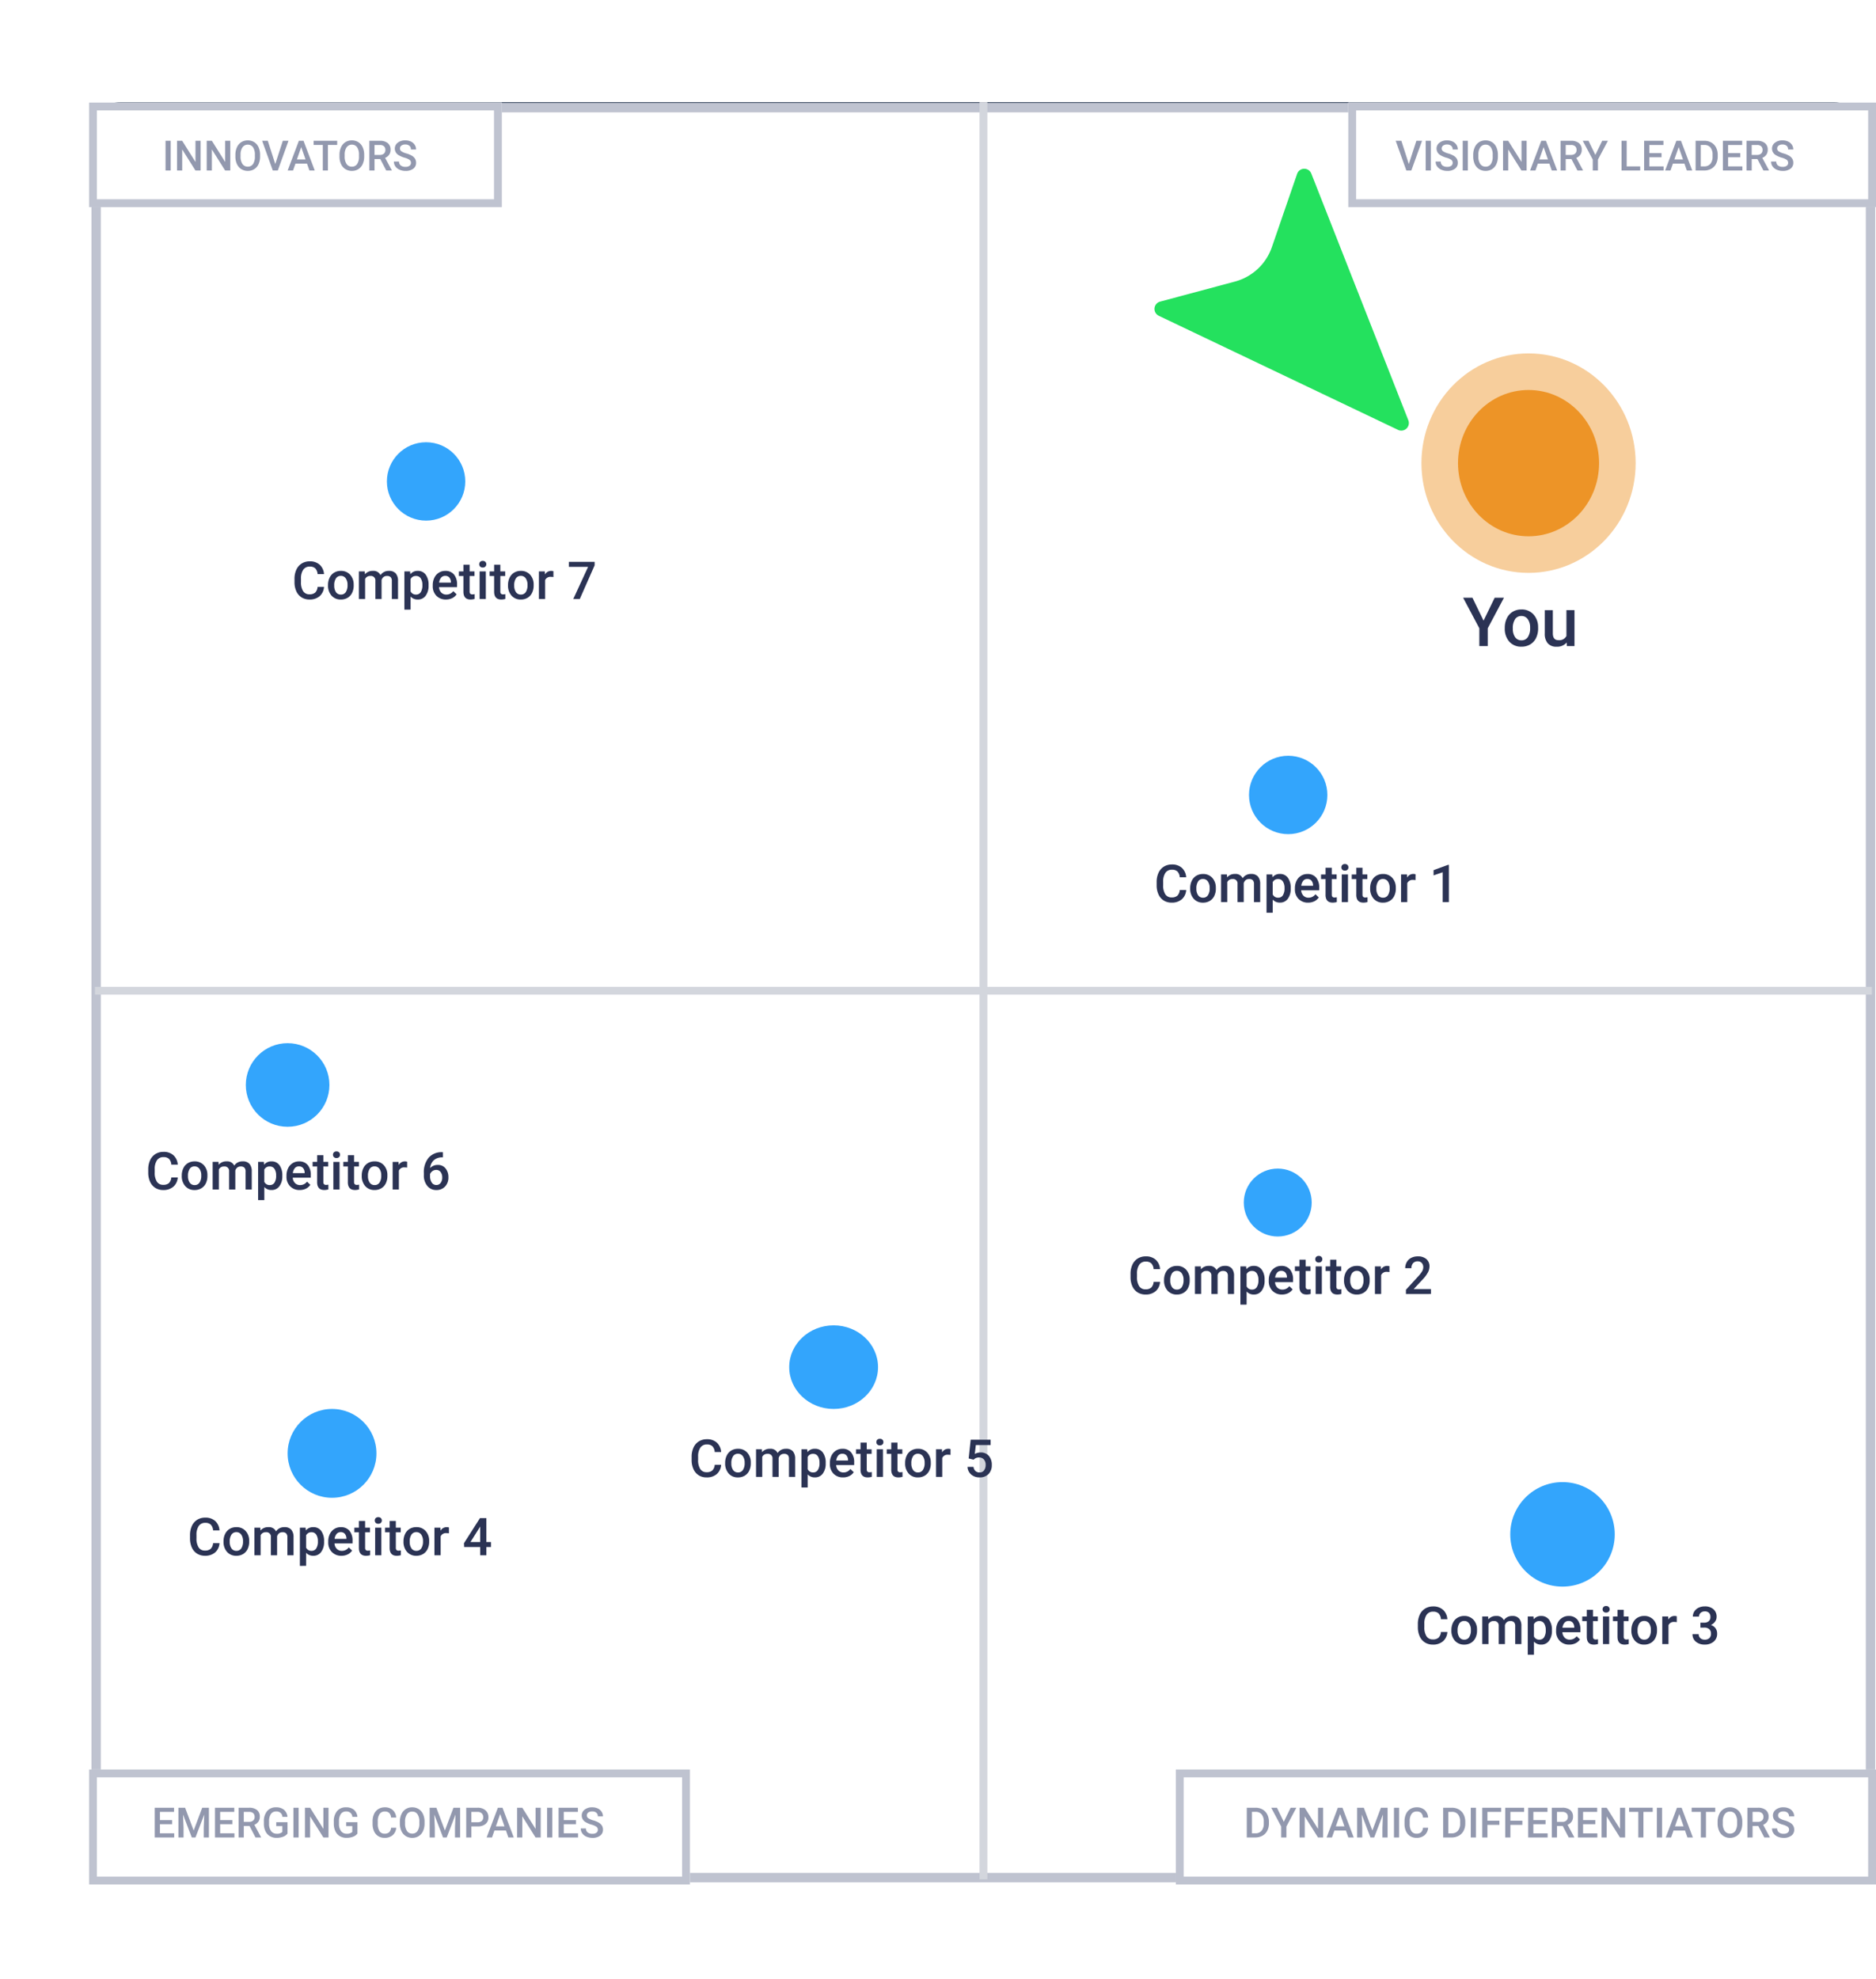
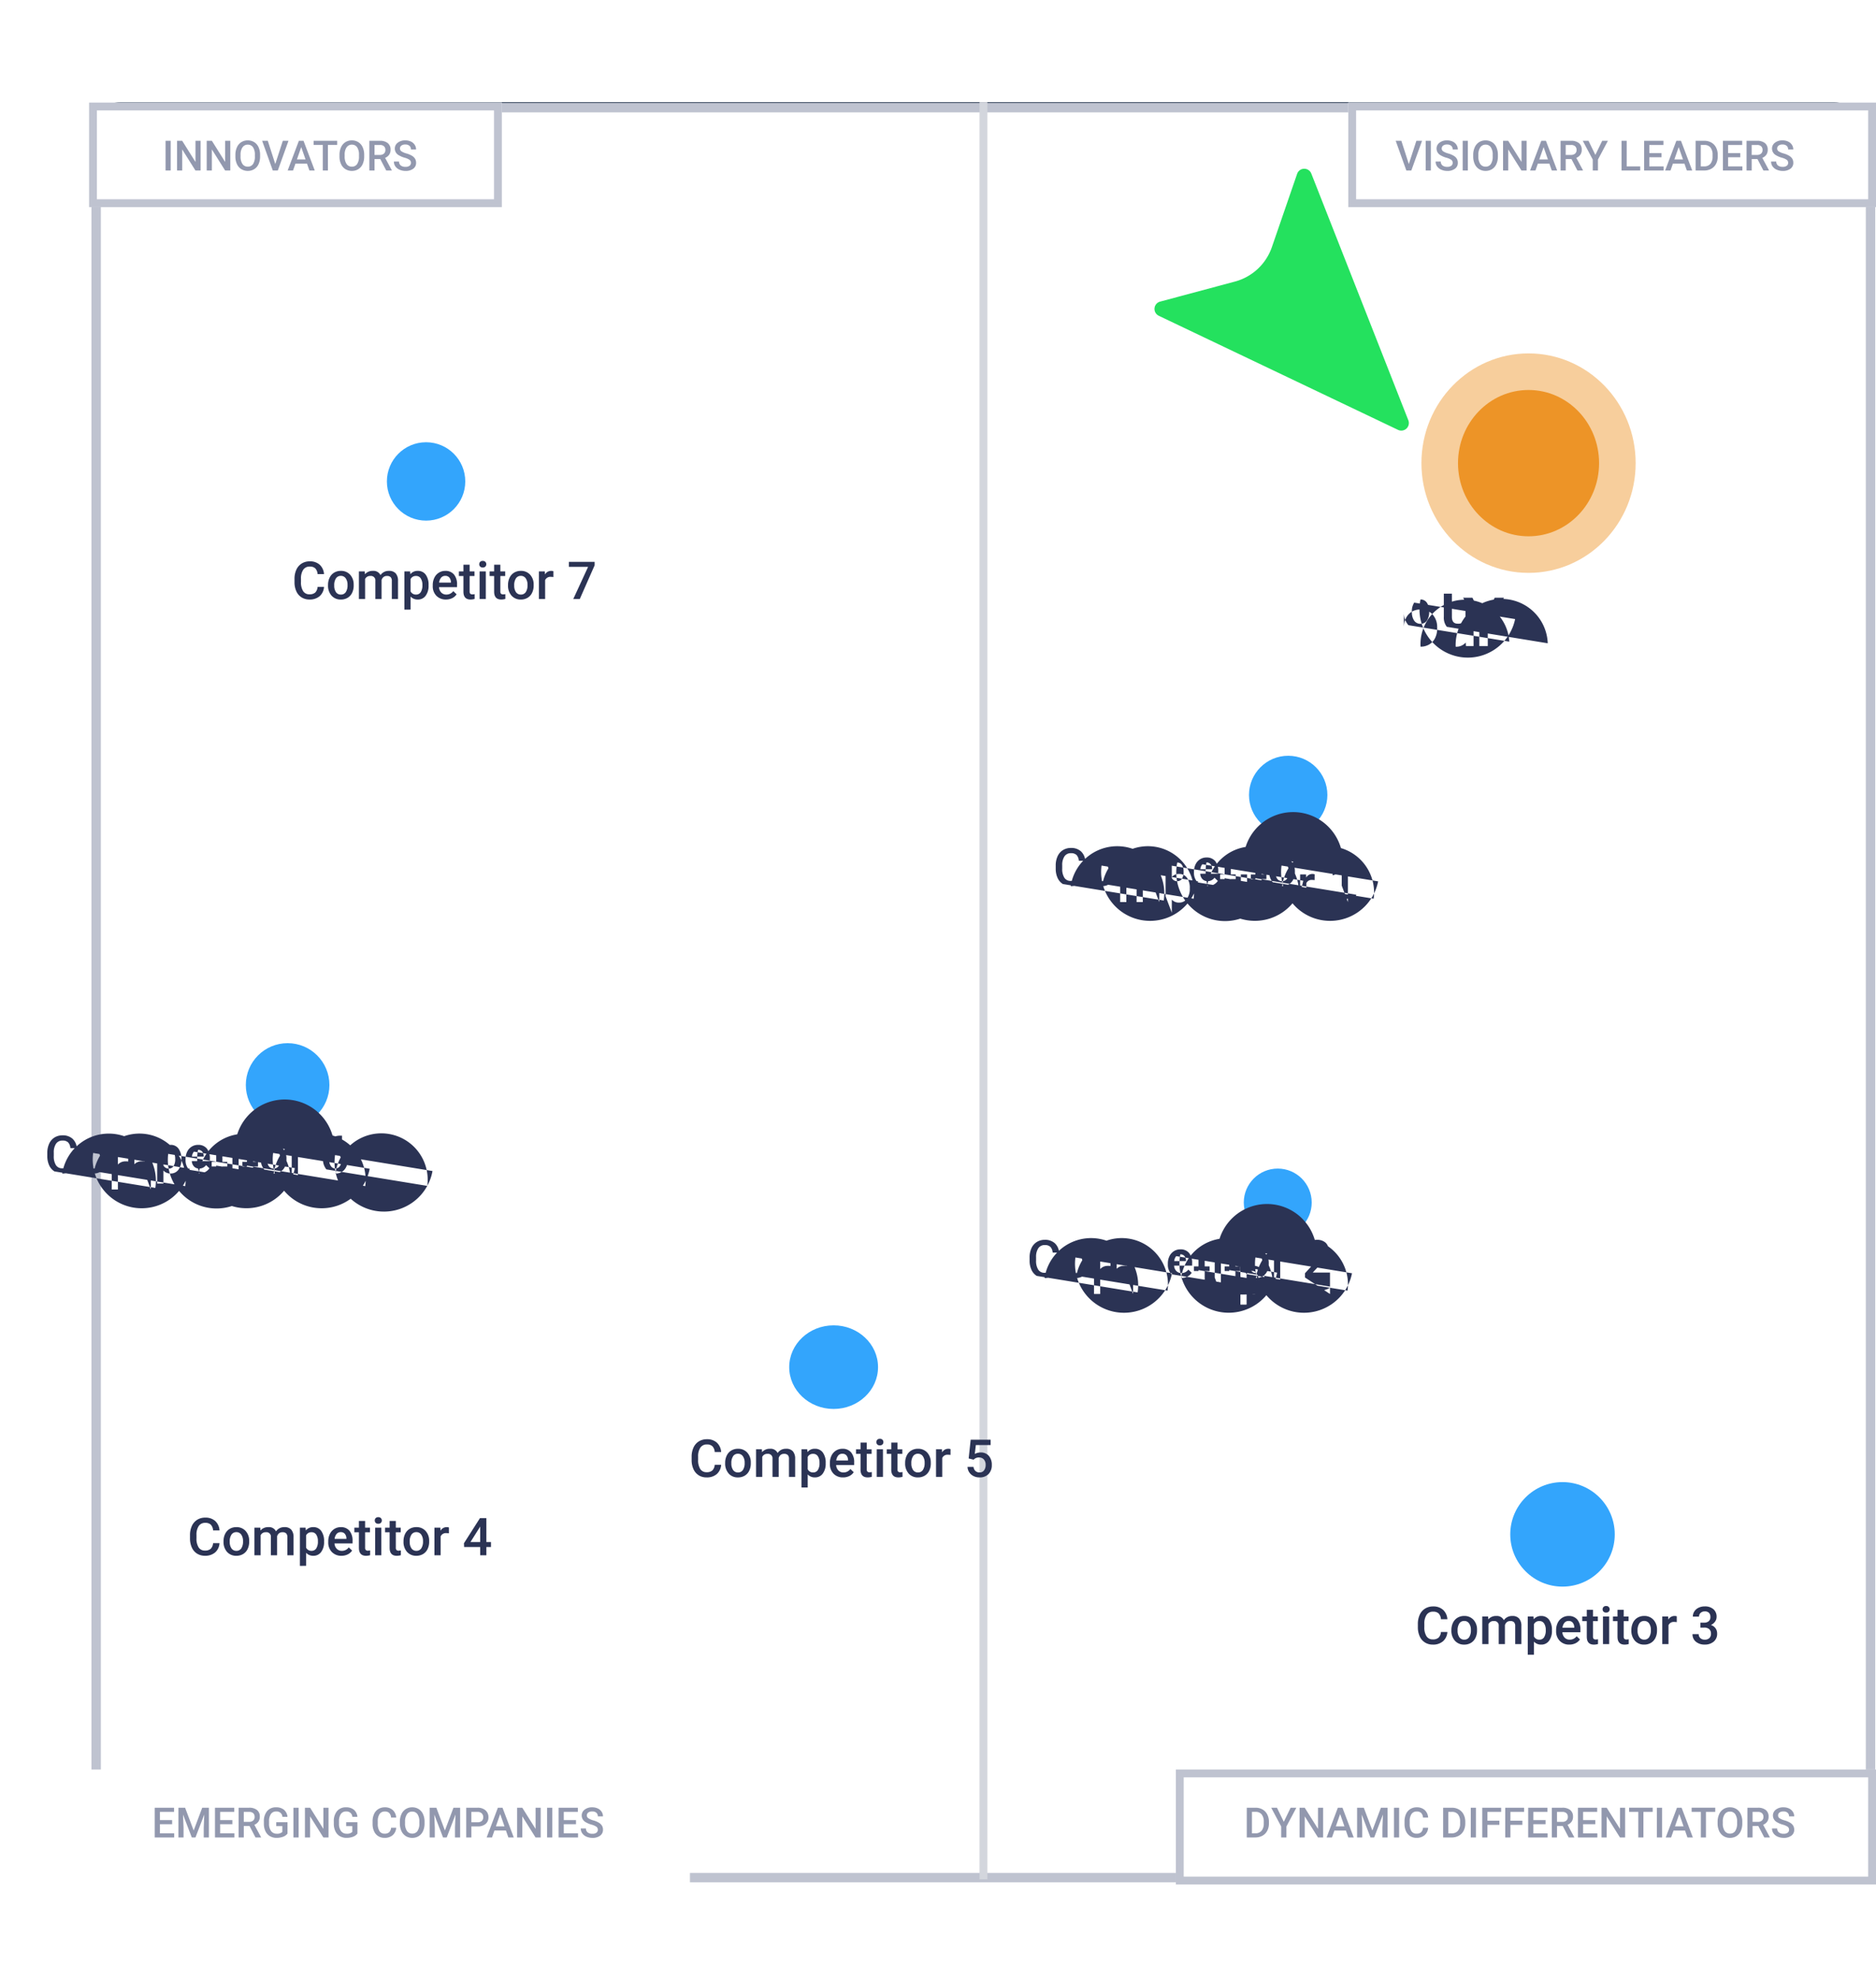
<svg xmlns="http://www.w3.org/2000/svg" width="359.047" height="378.766" viewBox="0 0 359.047 378.766">
  <defs>
    <filter id="Path_8943" x="190.496" y="0" width="111.102" height="111.103" filterUnits="userSpaceOnUse">
      <feOffset dy="10" input="SourceAlpha" />
      <feGaussianBlur stdDeviation="10" result="blur" />
      <feFlood flood-opacity="0.059" />
      <feComposite operator="in" in2="blur" />
      <feComposite in="SourceGraphic" />
    </filter>
  </defs>
  <g id="Group_6289" data-name="Group 6289" transform="translate(-902.953 -109.368)">
    <rect id="Rectangle_2632" data-name="Rectangle 2632" width="338" height="338" rx="5" transform="translate(921 128.919)" fill="#2b3b53" style="mix-blend-mode: soft-light;isolation: isolate" />
    <g id="Path_8939" data-name="Path 8939" transform="translate(920.456 129.073)" fill="#fff">
      <path d="M 340.496 339.618 L 0.9 339.618 L 0.9 0.9 L 340.496 0.9 L 340.496 339.618 Z" stroke="none" />
      <path d="M 1.8 1.8 L 1.8 338.718 L 339.596 338.718 L 339.596 1.8 L 1.8 1.8 M -3.0517578125e-05 0 L 341.396 0 L 341.396 340.518 L -3.0517578125e-05 340.518 L -3.0517578125e-05 0 Z" stroke="none" fill="#bfc3d0" />
    </g>
    <path id="Path_8940" data-name="Path 8940" d="M0,0V340.093" transform="translate(1091.173 128.919)" fill="rgba(0,0,0,0)" stroke="#d3d6dd" stroke-width="1.5" />
-     <line id="Line_1192" data-name="Line 1192" y2="340.092" transform="translate(1261.218 298.965) rotate(90)" fill="none" stroke="#d3d6dd" stroke-width="1.5" />
    <path id="Union_480" data-name="Union 480" d="M-1791.385,190.046v-.918l.225.015a1.153,1.153,0,0,0,.676-.164,1.088,1.088,0,0,0,.359-.55l.171-.454-1.856-5.259h1.28l1.118,3.584,1.075-3.584h1.265l-2.1,6.084a1.707,1.707,0,0,1-1.641,1.333A2.133,2.133,0,0,1-1791.385,190.046Zm-47.341-.207a2.016,2.016,0,0,1-.842-.633l.562-.713a1.7,1.7,0,0,0,1.347.65,1.309,1.309,0,0,0,.932-.32,1.223,1.223,0,0,0,.342-.94v-.356a1.748,1.748,0,0,1-1.367.572,1.852,1.852,0,0,1-1.516-.738,3.188,3.188,0,0,1-.589-2.04,3.087,3.087,0,0,1,.579-1.966,1.857,1.857,0,0,1,1.535-.735,1.743,1.743,0,0,1,1.421.63l.053-.532h1.07v5.122a2.131,2.131,0,0,1-.647,1.641,2.464,2.464,0,0,1-1.746.6A2.812,2.812,0,0,1-1838.726,189.839Zm.376-5.784a2.379,2.379,0,0,0-.325,1.367,2.124,2.124,0,0,0,.325,1.253,1.044,1.044,0,0,0,.9.456,1.141,1.141,0,0,0,1.064-.615v-2.325a1.124,1.124,0,0,0-1.055-.6A1.047,1.047,0,0,0-1838.35,184.055Zm44.065,2.534V183.6h-.869v-.878h.869v-1.284h1.186v1.284h.932v.878h-.932v2.949a.649.649,0,0,0,.12.437.556.556,0,0,0,.427.134,1.837,1.837,0,0,0,.415-.049v.918a2.931,2.931,0,0,1-.781.113Q-1794.285,188.1-1794.285,186.589ZM-1805.8,187.6a2.143,2.143,0,0,1-.442-1.455v-3.423h1.187v3.408q0,1.006.834,1.005a1.171,1.171,0,0,0,1.167-.62v-3.794h1.186V188h-1.118l-.029-.518a1.841,1.841,0,0,1-1.485.616A1.644,1.644,0,0,1-1805.8,187.6Zm-3.44-1.006V183.6h-.87v-.878h.87v-1.284h1.187v1.284h.932v.878h-.932v2.949a.653.653,0,0,0,.119.437.557.557,0,0,0,.427.134,1.83,1.83,0,0,0,.415-.049v.918a2.924,2.924,0,0,1-.781.113Q-1809.236,188.1-1809.237,186.589Zm-5.376,1.055a1.451,1.451,0,0,1-.5-1.123,1.5,1.5,0,0,1,.627-1.3,3.04,3.04,0,0,1,1.795-.452h.727v-.346a.926.926,0,0,0-.229-.657.907.907,0,0,0-.7-.247,1.043,1.043,0,0,0-.664.2.627.627,0,0,0-.259.516H-1815a1.322,1.322,0,0,1,.288-.814,1.92,1.92,0,0,1,.784-.593,2.753,2.753,0,0,1,1.106-.215,2.216,2.216,0,0,1,1.479.466,1.664,1.664,0,0,1,.567,1.311v2.383a2.706,2.706,0,0,0,.2,1.138V188h-1.21a1.812,1.812,0,0,1-.137-.493,1.847,1.847,0,0,1-1.387.591A1.864,1.864,0,0,1-1814.612,187.644Zm1.015-1.895a.743.743,0,0,0-.332.65.693.693,0,0,0,.228.544.875.875,0,0,0,.608.2,1.352,1.352,0,0,0,.661-.171,1.14,1.14,0,0,0,.466-.459v-1h-.639A1.75,1.75,0,0,0-1813.6,185.749Zm-17.4,1.631a2.848,2.848,0,0,1-.649-1.983v-.122a2.8,2.8,0,0,1,.644-1.931,2.231,2.231,0,0,1,1.758-.725,2.17,2.17,0,0,1,1.535.55,1.967,1.967,0,0,1,.623,1.443h-1.118a1.088,1.088,0,0,0-.311-.747,1,1,0,0,0-.74-.293,1.043,1.043,0,0,0-.888.418,2.131,2.131,0,0,0-.318,1.267v.191a2.164,2.164,0,0,0,.311,1.282,1.041,1.041,0,0,0,.9.422,1.071,1.071,0,0,0,.737-.259.881.881,0,0,0,.313-.639h1.118a1.733,1.733,0,0,1-.308.92,2.013,2.013,0,0,1-.781.677,2.331,2.331,0,0,1-1.064.249A2.255,2.255,0,0,1-1831,187.38Zm-13.518.007a2.577,2.577,0,0,1-.7-1.892v-.147a3.175,3.175,0,0,1,.305-1.414,2.314,2.314,0,0,1,.857-.968,2.264,2.264,0,0,1,1.23-.347,2.073,2.073,0,0,1,1.668.689,2.911,2.911,0,0,1,.589,1.949v.479h-3.452a1.588,1.588,0,0,0,.437,1.035,1.311,1.311,0,0,0,.964.381,1.608,1.608,0,0,0,1.328-.659l.64.61a2.134,2.134,0,0,1-.848.734,2.645,2.645,0,0,1-1.189.262A2.457,2.457,0,0,1-1844.518,187.387Zm.9-3.474a1.765,1.765,0,0,0-.383.952h2.261v-.088a1.444,1.444,0,0,0-.318-.9.991.991,0,0,0-.771-.305A1,1,0,0,0-1843.619,183.913Zm-4.422,2.676V183.6h-.869v-.878h.869v-1.284h1.186v1.284h.933v.878h-.933v2.949a.653.653,0,0,0,.12.437.557.557,0,0,0,.427.134,1.831,1.831,0,0,0,.415-.049v.918a2.925,2.925,0,0,1-.781.113Q-1848.041,188.1-1848.04,186.589Zm-5.376,1.055a1.451,1.451,0,0,1-.5-1.123,1.5,1.5,0,0,1,.627-1.3,3.038,3.038,0,0,1,1.795-.452h.727v-.346a.926.926,0,0,0-.229-.657.908.908,0,0,0-.7-.247,1.043,1.043,0,0,0-.663.2.627.627,0,0,0-.259.516h-1.186a1.316,1.316,0,0,1,.288-.814,1.916,1.916,0,0,1,.783-.593,2.759,2.759,0,0,1,1.106-.215,2.216,2.216,0,0,1,1.479.466,1.664,1.664,0,0,1,.567,1.311v2.383a2.706,2.706,0,0,0,.2,1.138V188h-1.21a1.812,1.812,0,0,1-.137-.493,1.848,1.848,0,0,1-1.387.591A1.864,1.864,0,0,1-1853.416,187.644Zm1.015-1.895a.743.743,0,0,0-.332.65.692.692,0,0,0,.227.544.878.878,0,0,0,.608.2,1.357,1.357,0,0,0,.661-.171,1.146,1.146,0,0,0,.466-.459v-1h-.64A1.749,1.749,0,0,0-1852.4,185.749Zm-7.744.84V183.6h-.87v-.878h.87v-1.284h1.186v1.284h.932v.878h-.932v2.949a.649.649,0,0,0,.12.437.556.556,0,0,0,.428.134,1.843,1.843,0,0,0,.415-.049v.918a2.93,2.93,0,0,1-.781.113Q-1860.145,188.1-1860.144,186.589Zm-5.217,1.223a2.373,2.373,0,0,1-1.006-.788,1.965,1.965,0,0,1-.359-1.172h1.236a1.15,1.15,0,0,0,.4.938,1.751,1.751,0,0,0,1.147.331,1.522,1.522,0,0,0,.969-.261.842.842,0,0,0,.324-.69.858.858,0,0,0-.329-.723,3.966,3.966,0,0,0-1.189-.513,5.766,5.766,0,0,1-1.367-.576,1.825,1.825,0,0,1-.972-1.592,1.733,1.733,0,0,1,.7-1.416,2.832,2.832,0,0,1,1.819-.557,3.08,3.08,0,0,1,1.323.274,2.18,2.18,0,0,1,.913.779,2.008,2.008,0,0,1,.332,1.121h-1.231a1.113,1.113,0,0,0-.349-.872,1.44,1.44,0,0,0-1-.315,1.5,1.5,0,0,0-.94.259.86.86,0,0,0-.335.723.781.781,0,0,0,.361.652,4.164,4.164,0,0,0,1.192.508,5.492,5.492,0,0,1,1.333.562,2.12,2.12,0,0,1,.738.723,1.889,1.889,0,0,1,.234.955,1.689,1.689,0,0,1-.681,1.413,2.952,2.952,0,0,1-1.848.526A3.465,3.465,0,0,1-1865.362,187.812Zm68.3.188v-5.283h1.186V188Zm-3.594,0v-5.283h1.132l.03.59a1.336,1.336,0,0,1,1.192-.689,1.12,1.12,0,0,1,.419.068l0,1.113a2.934,2.934,0,0,0-.483-.039,1.089,1.089,0,0,0-1.1.625V188Zm-16.866,0v-2.344l.122-3.135-2.1,5.478h-.884l-2.094-5.474.121,3.13V188h-1.23v-7.109h1.6l2.05,5.449,2.046-5.449h1.6V188Zm-16.382,0v-5.283h1.187V188Zm-23.217,0v-5.283h1.132l.03.59a1.337,1.337,0,0,1,1.192-.689,1.12,1.12,0,0,1,.419.068l0,1.113a2.934,2.934,0,0,0-.483-.039,1.089,1.089,0,0,0-1.1.625V188Zm60.159-6.208a.614.614,0,0,1-.174-.447.628.628,0,0,1,.174-.454.653.653,0,0,1,.5-.181.663.663,0,0,1,.5.181.625.625,0,0,1,.176.454.612.612,0,0,1-.176.447.669.669,0,0,1-.5.178A.659.659,0,0,1-1796.964,181.792Zm-36.841,0a.614.614,0,0,1-.174-.447.628.628,0,0,1,.174-.454.653.653,0,0,1,.495-.181.665.665,0,0,1,.5.181.626.626,0,0,1,.176.454.612.612,0,0,1-.176.447.67.67,0,0,1-.5.178A.659.659,0,0,1-1833.8,181.792Zm-154.3-107.529v-2.72a2.749,2.749,0,0,1,.62-1.892,2.083,2.083,0,0,1,1.64-.7,2.013,2.013,0,0,1,1.626.687,2.885,2.885,0,0,1,.581,1.921v1.47H-1981v1.236Zm1.35-3.721a1.353,1.353,0,0,0-.355.967v1.518h2.48V71.543a1.462,1.462,0,0,0-.31-1.005,1.141,1.141,0,0,0-.9-.347A1.23,1.23,0,0,0-1986.759,70.542Zm.476-2.553V66.856l.59-.03a1.336,1.336,0,0,1-.689-1.191,1.1,1.1,0,0,1,.068-.42l1.113,0a2.933,2.933,0,0,0-.039.483,1.089,1.089,0,0,0,.625,1.1H-1981v1.187Zm2.592-3.12a3.112,3.112,0,0,1-1.4-.308,2.251,2.251,0,0,1-.957-.864,2.436,2.436,0,0,1-.335-1.28,2.306,2.306,0,0,1,.689-1.735,2.707,2.707,0,0,1,1.826-.721l.278,0a3.15,3.15,0,0,1,1.4.3,2.225,2.225,0,0,1,.952.86,2.45,2.45,0,0,1,.337,1.292,2.291,2.291,0,0,1-.744,1.79,2.854,2.854,0,0,1-1.984.671Zm-1.269-3.387a1.1,1.1,0,0,0-.469.935,1.09,1.09,0,0,0,.462.923,2.307,2.307,0,0,0,1.379.341,2.127,2.127,0,0,0,1.277-.337,1.1,1.1,0,0,0,.462-.938,1.084,1.084,0,0,0-.469-.935,2.356,2.356,0,0,0-1.372-.334A2.1,2.1,0,0,0-1984.96,61.482Zm-.681-2.874a1.814,1.814,0,0,1-.74-1.518,1.724,1.724,0,0,1,.586-1.357h-2.705V54.546h7.5V55.62l-.547.058a1.748,1.748,0,0,1,.644,1.421,1.8,1.8,0,0,1-.747,1.5,3.256,3.256,0,0,1-2.031.574A3.138,3.138,0,0,1-1985.641,58.608Zm.232-1.821a1.012,1.012,0,0,0,.456.888,2.444,2.444,0,0,0,1.374.312,2.2,2.2,0,0,0,1.257-.31,1,1,0,0,0,.452-.881,1.12,1.12,0,0,0-.649-1.065h-2.256A1.1,1.1,0,0,0-1985.409,56.787Zm-.874-3.452V52.149h3.407q1.007,0,1.006-.835a1.174,1.174,0,0,0-.62-1.167h-3.793V48.96H-1981v1.118l-.517.03a1.842,1.842,0,0,1,.615,1.484,1.641,1.641,0,0,1-.5,1.3,2.143,2.143,0,0,1-1.455.442Zm2.558-5.361a2.8,2.8,0,0,1-1.931-.644,2.234,2.234,0,0,1-.725-1.758,2.177,2.177,0,0,1,.549-1.536,1.968,1.968,0,0,1,1.444-.622v1.118a1.085,1.085,0,0,0-.747.311,1,1,0,0,0-.293.74,1.045,1.045,0,0,0,.418.888,2.128,2.128,0,0,0,1.267.318h.19a2.166,2.166,0,0,0,1.283-.31,1.044,1.044,0,0,0,.422-.9,1.072,1.072,0,0,0-.259-.738.883.883,0,0,0-.639-.312V43.413a1.732,1.732,0,0,1,.92.308,2.011,2.011,0,0,1,.677.781,2.331,2.331,0,0,1,.248,1.064,2.254,2.254,0,0,1-.717,1.758,2.844,2.844,0,0,1-1.983.65Zm-2.558-4.888v-.868h-1.284V41.03h1.284V40.1h.878v.932h2.949a.65.65,0,0,0,.437-.12.555.555,0,0,0,.134-.427,1.841,1.841,0,0,0-.049-.416h.918a2.933,2.933,0,0,1,.112.781q0,1.368-1.508,1.368h-2.993v.868Zm-1.826-6.5v-1.6l5.449-2.051-5.449-2.046v-1.6H-1981v1.23h-2.344l-3.135-.122,5.478,2.1v.884l-5.474,2.1,3.13-.122H-1981v1.23Zm4.333-9.1a3.045,3.045,0,0,1-.451-1.795v-.727h-.347a.924.924,0,0,0-.656.229.908.908,0,0,0-.247.7,1.042,1.042,0,0,0,.2.663.627.627,0,0,0,.515.259V28a1.312,1.312,0,0,1-.813-.288,1.916,1.916,0,0,1-.593-.783,2.757,2.757,0,0,1-.215-1.106,2.216,2.216,0,0,1,.466-1.48,1.664,1.664,0,0,1,1.311-.567h2.382a2.71,2.71,0,0,0,1.138-.2h.083V24.79a1.813,1.813,0,0,1-.493.137,1.847,1.847,0,0,1,.59,1.387,1.864,1.864,0,0,1-.454,1.3,1.454,1.454,0,0,1-1.123.5A1.5,1.5,0,0,1-1983.776,27.488Zm.3-1.882a1.749,1.749,0,0,0,.229.991.743.743,0,0,0,.649.332.693.693,0,0,0,.544-.227.882.882,0,0,0,.2-.608,1.346,1.346,0,0,0-.171-.661,1.138,1.138,0,0,0-.458-.466h-1Zm-2.8-2.5v-.869h-1.284V21.05h1.284v-.933h.878v.933h2.949a.655.655,0,0,0,.437-.12.557.557,0,0,0,.134-.427,1.827,1.827,0,0,0-.049-.415h.918a2.923,2.923,0,0,1,.112.781q0,1.368-1.508,1.367h-2.993v.869Zm0-3.867V18.052h3.407q1.007,0,1.006-.835a1.173,1.173,0,0,0-.62-1.167h-3.793V14.864H-1981v1.118l-.517.03a1.841,1.841,0,0,1,.615,1.484,1.641,1.641,0,0,1-.5,1.3,2.143,2.143,0,0,1-1.455.442Zm0-5.581V12.524l.59-.03a1.336,1.336,0,0,1-.689-1.191,1.107,1.107,0,0,1,.068-.42l1.113.005a2.917,2.917,0,0,0-.039.483,1.087,1.087,0,0,0,.625,1.1H-1981v1.187Zm-1.826-3.694a.653.653,0,0,1-.181-.495.665.665,0,0,1,.181-.5.624.624,0,0,1,.454-.175.608.608,0,0,1,.446.175.67.67,0,0,1,.179.5.659.659,0,0,1-.179.495.61.61,0,0,1-.446.174A.626.626,0,0,1-1988.109,9.963Zm1.826.1V8.877H-1981v1.187Zm0-1.91V7.286h-1.284V6.1h1.284V5.166h.878V6.1h2.949a.65.65,0,0,0,.437-.12.555.555,0,0,0,.134-.427,1.841,1.841,0,0,0-.049-.416h.918a2.935,2.935,0,0,1,.112.782q0,1.366-1.508,1.367h-2.993v.869Zm0-4.623,3.584-1.119-3.584-1.074V.073l6.084,2.1a1.707,1.707,0,0,1,1.333,1.641,2.134,2.134,0,0,1-.088.571h-.918l.014-.225a1.156,1.156,0,0,0-.163-.676,1.091,1.091,0,0,0-.55-.359l-.454-.171-5.259,1.856Z" transform="translate(2892 298)" fill="#fff" />
    <circle id="Ellipse_1242" data-name="Ellipse 1242" cx="6.5" cy="6.5" r="6.5" transform="translate(1141 333)" fill="#33a5fc" />
    <circle id="Ellipse_1243" data-name="Ellipse 1243" cx="10" cy="10" r="10" transform="translate(1192 393)" fill="#33a5fc" />
    <circle id="Ellipse_1244" data-name="Ellipse 1244" cx="7.5" cy="7.5" r="7.5" transform="translate(1142 254)" fill="#33a5fc" />
-     <circle id="Ellipse_1245" data-name="Ellipse 1245" cx="8.5" cy="8.5" r="8.5" transform="translate(958 379)" fill="#33a5fc" />
    <ellipse id="Ellipse_1246" data-name="Ellipse 1246" cx="20.5" cy="21" rx="20.5" ry="21" transform="translate(1175 177)" fill="#ed9427" opacity="0.46" />
    <circle id="Ellipse_1247" data-name="Ellipse 1247" cx="8" cy="8" r="8" transform="translate(950 309)" fill="#33a5fc" />
    <circle id="Ellipse_1248" data-name="Ellipse 1248" cx="7.5" cy="7.5" r="7.5" transform="translate(977 194)" fill="#33a5fc" />
    <ellipse id="Ellipse_1249" data-name="Ellipse 1249" cx="8.5" cy="8" rx="8.5" ry="8" transform="translate(1054 363)" fill="#33a5fc" />
-     <path id="Union_478" data-name="Union 478" d="M-1725.651,213.031v-7.314h1.094l.049.537a1.743,1.743,0,0,1,1.421-.635,1.8,1.8,0,0,1,1.517.72,3.234,3.234,0,0,1,.549,2v.073a3.142,3.142,0,0,1-.557,1.956,1.781,1.781,0,0,1-1.494.73,1.794,1.794,0,0,1-1.391-.572v2.5Zm1.186-5.839v2.344a1.1,1.1,0,0,0,1.055.615,1.024,1.024,0,0,0,.886-.456,2.425,2.425,0,0,0,.319-1.384,2.2,2.2,0,0,0-.315-1.255,1.023,1.023,0,0,0-.9-.464A1.092,1.092,0,0,0-1724.465,207.192Zm31,3.359a1.8,1.8,0,0,1-.654-1.454h1.186a.993.993,0,0,0,.315.761,1.193,1.193,0,0,0,.847.293,1.232,1.232,0,0,0,.869-.293,1.1,1.1,0,0,0,.317-.85,1.112,1.112,0,0,0-.331-.864,1.417,1.417,0,0,0-.986-.3h-.7V206.9h.723a1.3,1.3,0,0,0,.867-.283,1.01,1.01,0,0,0,.319-.805,1.1,1.1,0,0,0-.266-.788,1.07,1.07,0,0,0-.813-.281,1.134,1.134,0,0,0-.786.275.921.921,0,0,0-.308.72h-1.187a1.794,1.794,0,0,1,.291-1,1.955,1.955,0,0,1,.811-.7,2.641,2.641,0,0,1,1.165-.251,2.445,2.445,0,0,1,1.672.535,1.876,1.876,0,0,1,.607,1.487,1.506,1.506,0,0,1-.305.9,1.911,1.911,0,0,1-.788.637,1.74,1.74,0,0,1,.891.63,1.724,1.724,0,0,1,.305,1.025,1.911,1.911,0,0,1-.656,1.524,2.553,2.553,0,0,1-1.726.566A2.529,2.529,0,0,1-1693.464,210.551Zm-11.683-.2a2.855,2.855,0,0,1-.671-1.985v-.059a3.112,3.112,0,0,1,.308-1.4,2.252,2.252,0,0,1,.864-.958,2.445,2.445,0,0,1,1.28-.334,2.309,2.309,0,0,1,1.736.689,2.712,2.712,0,0,1,.72,1.826l0,.278a3.151,3.151,0,0,1-.3,1.4,2.23,2.23,0,0,1-.859.952,2.459,2.459,0,0,1-1.292.337A2.3,2.3,0,0,1-1705.146,210.353Zm.858-3.321a2.3,2.3,0,0,0-.342,1.38,2.134,2.134,0,0,0,.337,1.277,1.1,1.1,0,0,0,.938.461,1.083,1.083,0,0,0,.935-.468,2.354,2.354,0,0,0,.334-1.372,2.1,2.1,0,0,0-.344-1.27,1.1,1.1,0,0,0-.935-.468A1.09,1.09,0,0,0-1704.289,207.032Zm-4.185,2.557V206.6h-.869v-.879h.869v-1.284h1.186v1.284h.933v.879h-.933v2.949a.65.65,0,0,0,.12.436.554.554,0,0,0,.427.134,1.831,1.831,0,0,0,.415-.049v.918a2.926,2.926,0,0,1-.781.113Q-1708.474,211.1-1708.474,209.589Zm-5.879,0V206.6h-.869v-.879h.869v-1.284h1.186v1.284h.932v.879h-.932v2.949a.65.65,0,0,0,.12.436.554.554,0,0,0,.427.134,1.837,1.837,0,0,0,.415-.049v.918a2.931,2.931,0,0,1-.781.113Q-1714.353,211.1-1714.352,209.589Zm-5.169.8a2.578,2.578,0,0,1-.7-1.893v-.147a3.171,3.171,0,0,1,.305-1.413,2.323,2.323,0,0,1,.857-.969,2.263,2.263,0,0,1,1.23-.347,2.074,2.074,0,0,1,1.668.689,2.909,2.909,0,0,1,.589,1.948v.479h-3.452a1.59,1.59,0,0,0,.437,1.035,1.314,1.314,0,0,0,.965.381,1.608,1.608,0,0,0,1.328-.659l.639.61a2.141,2.141,0,0,1-.847.735,2.658,2.658,0,0,1-1.189.261A2.455,2.455,0,0,1-1719.521,210.388Zm.9-3.475a1.774,1.774,0,0,0-.383.952h2.26v-.087a1.437,1.437,0,0,0-.317-.9.991.991,0,0,0-.771-.305A1,1,0,0,0-1718.623,206.913Zm-20.971,3.441a2.851,2.851,0,0,1-.671-1.985v-.059a3.125,3.125,0,0,1,.307-1.4,2.249,2.249,0,0,1,.865-.958,2.439,2.439,0,0,1,1.279-.334,2.309,2.309,0,0,1,1.736.689,2.706,2.706,0,0,1,.72,1.826l0,.278a3.149,3.149,0,0,1-.3,1.4,2.229,2.229,0,0,1-.859.952,2.458,2.458,0,0,1-1.292.337A2.293,2.293,0,0,1-1739.594,210.353Zm.857-3.321a2.3,2.3,0,0,0-.342,1.38,2.134,2.134,0,0,0,.337,1.277,1.1,1.1,0,0,0,.938.461,1.084,1.084,0,0,0,.935-.468,2.353,2.353,0,0,0,.335-1.372,2.1,2.1,0,0,0-.345-1.27,1.1,1.1,0,0,0-.935-.468A1.09,1.09,0,0,0-1738.737,207.032Zm-6.58,3.662a2.638,2.638,0,0,1-1-1.145,4.128,4.128,0,0,1-.366-1.723v-.664a4.162,4.162,0,0,1,.356-1.772,2.686,2.686,0,0,1,1.022-1.182,2.851,2.851,0,0,1,1.541-.415,2.745,2.745,0,0,1,1.895.639,2.673,2.673,0,0,1,.835,1.807h-1.23a1.754,1.754,0,0,0-.447-1.106,1.478,1.478,0,0,0-1.052-.339,1.442,1.442,0,0,0-1.238.589,2.935,2.935,0,0,0-.442,1.725v.63a3.12,3.12,0,0,0,.412,1.758,1.369,1.369,0,0,0,1.209.606,1.6,1.6,0,0,0,1.094-.327,1.713,1.713,0,0,0,.464-1.089h1.23a2.57,2.57,0,0,1-.84,1.775,2.864,2.864,0,0,1-1.948.637A2.768,2.768,0,0,1-1745.317,210.695Zm45.412.305v-5.283h1.133l.03.591a1.336,1.336,0,0,1,1.192-.689,1.1,1.1,0,0,1,.419.068l0,1.113a2.934,2.934,0,0,0-.483-.04,1.089,1.089,0,0,0-1.1.626V211Zm-11.347,0v-5.283h1.186V211Zm-16.8,0v-3.437a1.047,1.047,0,0,0-.22-.737.96.96,0,0,0-.727-.235.988.988,0,0,0-.661.218,1.144,1.144,0,0,0-.359.569l0,3.622h-1.186v-3.476a.847.847,0,0,0-.952-.933,1.046,1.046,0,0,0-1.011.581V211h-1.186v-5.283h1.118l.034.552a1.9,1.9,0,0,1,1.524-.649,1.46,1.46,0,0,1,1.45.81,1.874,1.874,0,0,1,1.621-.81,1.646,1.646,0,0,1,1.3.483,2.125,2.125,0,0,1,.437,1.426V211Zm16.9-6.208a.615.615,0,0,1-.173-.446.632.632,0,0,1,.173-.454.656.656,0,0,1,.5-.181.661.661,0,0,1,.5.181.626.626,0,0,1,.176.454.61.61,0,0,1-.176.446.667.667,0,0,1-.5.178A.661.661,0,0,1-1711.152,204.791Zm-249.5-8.761v-7.314h1.094l.049.537a1.743,1.743,0,0,1,1.421-.634,1.8,1.8,0,0,1,1.516.72,3.23,3.23,0,0,1,.55,2v.073a3.142,3.142,0,0,1-.557,1.956,1.781,1.781,0,0,1-1.494.73,1.8,1.8,0,0,1-1.391-.572v2.5Zm1.186-5.839v2.344a1.1,1.1,0,0,0,1.055.616,1.022,1.022,0,0,0,.886-.457,2.425,2.425,0,0,0,.32-1.384,2.2,2.2,0,0,0-.315-1.255,1.023,1.023,0,0,0-.9-.464A1.092,1.092,0,0,0-1959.465,190.192Zm19.318,3.162a2.855,2.855,0,0,1-.671-1.985v-.059a3.112,3.112,0,0,1,.308-1.4,2.253,2.253,0,0,1,.864-.958,2.443,2.443,0,0,1,1.28-.334,2.309,2.309,0,0,1,1.736.688,2.711,2.711,0,0,1,.72,1.826l0,.278a3.149,3.149,0,0,1-.3,1.4,2.229,2.229,0,0,1-.859.952,2.458,2.458,0,0,1-1.292.337A2.294,2.294,0,0,1-1940.146,193.353Zm.857-3.321a2.31,2.31,0,0,0-.341,1.38,2.127,2.127,0,0,0,.337,1.277,1.1,1.1,0,0,0,.938.462,1.084,1.084,0,0,0,.935-.469,2.36,2.36,0,0,0,.334-1.372,2.1,2.1,0,0,0-.344-1.269,1.1,1.1,0,0,0-.935-.469A1.092,1.092,0,0,0-1939.289,190.032Zm-4.184,2.557V189.6h-.869v-.879h.869v-1.284h1.186v1.284h.933v.879h-.933v2.949a.65.65,0,0,0,.12.436.554.554,0,0,0,.427.135,1.841,1.841,0,0,0,.415-.049v.918a2.931,2.931,0,0,1-.781.113Q-1943.474,194.1-1943.474,192.589Zm-5.879,0V189.6h-.87v-.879h.87v-1.284h1.186v1.284h.932v.879h-.932v2.949a.645.645,0,0,0,.12.436.554.554,0,0,0,.427.135,1.839,1.839,0,0,0,.415-.049v.918a2.93,2.93,0,0,1-.781.113Q-1949.353,194.1-1949.352,192.589Zm-5.169.8a2.578,2.578,0,0,1-.7-1.893v-.146a3.172,3.172,0,0,1,.305-1.414,2.322,2.322,0,0,1,.857-.969,2.261,2.261,0,0,1,1.23-.346,2.075,2.075,0,0,1,1.668.688,2.915,2.915,0,0,1,.588,1.949v.478h-3.452a1.581,1.581,0,0,0,.437,1.035,1.313,1.313,0,0,0,.965.382,1.606,1.606,0,0,0,1.328-.66l.64.61a2.14,2.14,0,0,1-.847.735,2.658,2.658,0,0,1-1.189.261A2.455,2.455,0,0,1-1954.521,193.388Zm.9-3.474a1.775,1.775,0,0,0-.383.951h2.261v-.087a1.444,1.444,0,0,0-.317-.9.991.991,0,0,0-.771-.305A1,1,0,0,0-1953.623,189.913Zm-20.972,3.44a2.854,2.854,0,0,1-.671-1.985v-.059a3.112,3.112,0,0,1,.308-1.4,2.249,2.249,0,0,1,.865-.958,2.44,2.44,0,0,1,1.279-.334,2.309,2.309,0,0,1,1.736.688,2.71,2.71,0,0,1,.72,1.826l0,.278a3.149,3.149,0,0,1-.3,1.4,2.23,2.23,0,0,1-.859.952,2.458,2.458,0,0,1-1.292.337A2.3,2.3,0,0,1-1974.595,193.353Zm.858-3.321a2.3,2.3,0,0,0-.342,1.38,2.133,2.133,0,0,0,.337,1.277,1.1,1.1,0,0,0,.938.462,1.084,1.084,0,0,0,.935-.469,2.353,2.353,0,0,0,.334-1.372,2.1,2.1,0,0,0-.344-1.269,1.1,1.1,0,0,0-.935-.469A1.09,1.09,0,0,0-1973.737,190.032Zm-6.58,3.662a2.646,2.646,0,0,1-1-1.145,4.126,4.126,0,0,1-.365-1.723v-.664a4.16,4.16,0,0,1,.356-1.772,2.686,2.686,0,0,1,1.022-1.182,2.852,2.852,0,0,1,1.541-.415,2.744,2.744,0,0,1,1.894.639,2.672,2.672,0,0,1,.835,1.807h-1.23a1.759,1.759,0,0,0-.447-1.106,1.477,1.477,0,0,0-1.052-.339,1.442,1.442,0,0,0-1.238.589,2.939,2.939,0,0,0-.442,1.726v.629a3.118,3.118,0,0,0,.412,1.759,1.37,1.37,0,0,0,1.209.6,1.6,1.6,0,0,0,1.094-.327,1.713,1.713,0,0,0,.464-1.089h1.23a2.569,2.569,0,0,1-.84,1.775,2.865,2.865,0,0,1-1.948.637A2.766,2.766,0,0,1-1980.317,193.694Zm54.172.306v-1.582h-3.071l-.034-.723,3.066-4.805h1.226v4.576h.884v.952h-.884V194Zm-.087-5.347-1.773,2.813h1.86V188.5ZM-1934.9,194v-5.284h1.133l.03.591a1.336,1.336,0,0,1,1.191-.688,1.1,1.1,0,0,1,.42.068l0,1.113a2.936,2.936,0,0,0-.484-.04,1.088,1.088,0,0,0-1.1.626V194Zm-11.347,0v-5.284h1.186V194Zm-16.8,0v-3.438a1.049,1.049,0,0,0-.22-.737.96.96,0,0,0-.727-.235.986.986,0,0,0-.661.218,1.147,1.147,0,0,0-.359.569l0,3.623h-1.186v-3.477a.847.847,0,0,0-.952-.933,1.045,1.045,0,0,0-1.011.581V194h-1.186v-5.284h1.118l.034.552a1.9,1.9,0,0,1,1.524-.649,1.46,1.46,0,0,1,1.45.81,1.874,1.874,0,0,1,1.621-.81,1.646,1.646,0,0,1,1.3.483,2.134,2.134,0,0,1,.437,1.426V194Zm16.9-6.209a.615.615,0,0,1-.173-.446.632.632,0,0,1,.173-.454.655.655,0,0,1,.5-.18.662.662,0,0,1,.5.18.626.626,0,0,1,.176.454.61.61,0,0,1-.176.446.668.668,0,0,1-.5.178A.661.661,0,0,1-1946.152,187.791Zm81.5-6.76v-7.314h1.093l.05.536a1.743,1.743,0,0,1,1.421-.635,1.8,1.8,0,0,1,1.516.72,3.23,3.23,0,0,1,.549,2v.073a3.146,3.146,0,0,1-.556,1.956,1.782,1.782,0,0,1-1.494.73,1.794,1.794,0,0,1-1.391-.571v2.5Zm1.187-5.84v2.344a1.1,1.1,0,0,0,1.054.616,1.023,1.023,0,0,0,.886-.456,2.427,2.427,0,0,0,.319-1.384,2.208,2.208,0,0,0-.314-1.255,1.025,1.025,0,0,0-.9-.464A1.091,1.091,0,0,0-1863.464,175.191Zm31.286,3.353a2.008,2.008,0,0,1-.7-1.463h1.148a1.25,1.25,0,0,0,.372.793,1.125,1.125,0,0,0,.791.276,1.02,1.02,0,0,0,.851-.391,1.689,1.689,0,0,0,.305-1.065,1.487,1.487,0,0,0-.337-1.028,1.179,1.179,0,0,0-.928-.378,1.524,1.524,0,0,0-.546.086,1.541,1.541,0,0,0-.489.334l-.948-.234.386-3.584h3.819v1.025h-2.832l-.2,1.7a2.193,2.193,0,0,1,1.113-.284,1.981,1.981,0,0,1,1.579.65,2.571,2.571,0,0,1,.564,1.748,2.369,2.369,0,0,1-.625,1.726,2.278,2.278,0,0,1-1.714.642A2.393,2.393,0,0,1-1832.179,178.544Zm-11.967-.191a2.854,2.854,0,0,1-.671-1.984v-.059a3.113,3.113,0,0,1,.308-1.4,2.25,2.25,0,0,1,.864-.957,2.431,2.431,0,0,1,1.279-.335,2.308,2.308,0,0,1,1.736.689,2.7,2.7,0,0,1,.72,1.826l.005.278a3.138,3.138,0,0,1-.3,1.4,2.22,2.22,0,0,1-.859.952,2.448,2.448,0,0,1-1.292.337A2.29,2.29,0,0,1-1844.146,178.353Zm.857-3.32a2.307,2.307,0,0,0-.342,1.379,2.127,2.127,0,0,0,.337,1.277,1.093,1.093,0,0,0,.937.462,1.084,1.084,0,0,0,.935-.469,2.348,2.348,0,0,0,.335-1.372,2.1,2.1,0,0,0-.345-1.27,1.1,1.1,0,0,0-.935-.469A1.089,1.089,0,0,0-1843.289,175.033Zm-4.184,2.556V174.6h-.869v-.878h.869v-1.284h1.186v1.284h.932v.878h-.932v2.949a.65.65,0,0,0,.12.437.556.556,0,0,0,.427.134,1.844,1.844,0,0,0,.415-.049v.918a2.928,2.928,0,0,1-.781.112Q-1847.474,179.1-1847.473,177.589Zm-5.88,0V174.6h-.869v-.878h.869v-1.284h1.187v1.284h.932v.878h-.932v2.949a.65.65,0,0,0,.12.437.555.555,0,0,0,.427.134,1.845,1.845,0,0,0,.416-.049v.918a2.933,2.933,0,0,1-.781.112Q-1853.352,179.1-1853.353,177.589Zm-5.168.8a2.577,2.577,0,0,1-.7-1.892v-.147a3.172,3.172,0,0,1,.305-1.414,2.329,2.329,0,0,1,.857-.969,2.274,2.274,0,0,1,1.231-.346,2.071,2.071,0,0,1,1.667.689,2.911,2.911,0,0,1,.589,1.948v.479h-3.452a1.588,1.588,0,0,0,.437,1.035,1.312,1.312,0,0,0,.964.381,1.606,1.606,0,0,0,1.328-.66l.64.611a2.139,2.139,0,0,1-.847.734,2.648,2.648,0,0,1-1.189.261A2.455,2.455,0,0,1-1858.521,178.387Zm.9-3.474a1.778,1.778,0,0,0-.383.952h2.261v-.088a1.439,1.439,0,0,0-.318-.9.991.991,0,0,0-.771-.305A1,1,0,0,0-1857.623,174.913Zm-20.972,3.44a2.854,2.854,0,0,1-.671-1.984v-.059a3.113,3.113,0,0,1,.308-1.4,2.25,2.25,0,0,1,.864-.957,2.435,2.435,0,0,1,1.28-.335,2.305,2.305,0,0,1,1.735.689,2.708,2.708,0,0,1,.721,1.826l0,.278a3.138,3.138,0,0,1-.3,1.4,2.218,2.218,0,0,1-.859.952,2.453,2.453,0,0,1-1.292.337A2.29,2.29,0,0,1-1878.594,178.353Zm.857-3.32a2.307,2.307,0,0,0-.342,1.379,2.127,2.127,0,0,0,.338,1.277,1.1,1.1,0,0,0,.938.462,1.083,1.083,0,0,0,.934-.469,2.348,2.348,0,0,0,.335-1.372,2.1,2.1,0,0,0-.344-1.27,1.1,1.1,0,0,0-.935-.469A1.089,1.089,0,0,0-1877.738,175.033Zm-6.579,3.662a2.65,2.65,0,0,1-1-1.145,4.144,4.144,0,0,1-.366-1.724v-.663a4.163,4.163,0,0,1,.356-1.773,2.687,2.687,0,0,1,1.023-1.182,2.857,2.857,0,0,1,1.541-.415,2.742,2.742,0,0,1,1.895.64,2.671,2.671,0,0,1,.834,1.806h-1.23a1.756,1.756,0,0,0-.446-1.106,1.479,1.479,0,0,0-1.052-.339,1.443,1.443,0,0,0-1.238.589,2.938,2.938,0,0,0-.442,1.726v.63a3.116,3.116,0,0,0,.413,1.758,1.37,1.37,0,0,0,1.208.606,1.6,1.6,0,0,0,1.094-.328,1.7,1.7,0,0,0,.464-1.089h1.23a2.562,2.562,0,0,1-.84,1.775,2.863,2.863,0,0,1-1.949.637A2.772,2.772,0,0,1-1884.317,178.7Zm45.412.305v-5.283h1.133l.029.59a1.338,1.338,0,0,1,1.192-.689,1.107,1.107,0,0,1,.42.068l-.005,1.113a2.918,2.918,0,0,0-.483-.039,1.089,1.089,0,0,0-1.1.625V179Zm-11.347,0v-5.283h1.186V179Zm-16.8,0v-3.438a1.051,1.051,0,0,0-.22-.737.965.965,0,0,0-.728-.234.988.988,0,0,0-.661.217,1.14,1.14,0,0,0-.358.569l0,3.623h-1.186v-3.477a.846.846,0,0,0-.952-.932,1.044,1.044,0,0,0-1.011.581V179h-1.187v-5.283h1.119l.034.552a1.9,1.9,0,0,1,1.523-.65,1.461,1.461,0,0,1,1.451.811,1.871,1.871,0,0,1,1.621-.811,1.649,1.649,0,0,1,1.3.483,2.129,2.129,0,0,1,.437,1.426V179Zm16.9-6.208a.614.614,0,0,1-.174-.447.626.626,0,0,1,.174-.454.653.653,0,0,1,.495-.181.663.663,0,0,1,.5.181.624.624,0,0,1,.176.454.612.612,0,0,1-.176.447.669.669,0,0,1-.5.178A.659.659,0,0,1-1850.152,172.792Zm69.5-26.761v-7.314h1.094l.049.537a1.741,1.741,0,0,1,1.421-.635,1.8,1.8,0,0,1,1.516.721,3.227,3.227,0,0,1,.55,2v.074a3.14,3.14,0,0,1-.557,1.955,1.782,1.782,0,0,1-1.494.731,1.794,1.794,0,0,1-1.391-.572v2.5Zm1.186-5.84v2.344a1.1,1.1,0,0,0,1.055.616,1.021,1.021,0,0,0,.886-.456,2.425,2.425,0,0,0,.32-1.384,2.208,2.208,0,0,0-.315-1.256,1.025,1.025,0,0,0-.9-.464A1.091,1.091,0,0,0-1779.465,140.191Zm19.318,3.162a2.853,2.853,0,0,1-.671-1.984v-.059a3.116,3.116,0,0,1,.308-1.4,2.25,2.25,0,0,1,.864-.957,2.435,2.435,0,0,1,1.28-.335,2.309,2.309,0,0,1,1.736.689,2.713,2.713,0,0,1,.72,1.826l0,.279a3.148,3.148,0,0,1-.3,1.4,2.219,2.219,0,0,1-.859.952,2.45,2.45,0,0,1-1.292.337A2.292,2.292,0,0,1-1760.146,143.353Zm.857-3.32a2.31,2.31,0,0,0-.341,1.38,2.125,2.125,0,0,0,.337,1.276,1.1,1.1,0,0,0,.938.462,1.084,1.084,0,0,0,.935-.469,2.355,2.355,0,0,0,.334-1.372,2.1,2.1,0,0,0-.344-1.27,1.1,1.1,0,0,0-.935-.469A1.09,1.09,0,0,0-1759.289,140.033Zm-4.184,2.556V139.6h-.869v-.878h.869v-1.284h1.186v1.284h.933v.878h-.933v2.949a.655.655,0,0,0,.12.437.557.557,0,0,0,.427.134,1.838,1.838,0,0,0,.415-.049v.918a2.931,2.931,0,0,1-.781.112Q-1763.474,144.1-1763.474,142.589Zm-5.879,0V139.6h-.87v-.878h.87v-1.284h1.186v1.284h.932v.878h-.932v2.949a.649.649,0,0,0,.12.437.557.557,0,0,0,.427.134,1.836,1.836,0,0,0,.415-.049v.918a2.93,2.93,0,0,1-.781.112Q-1769.353,144.1-1769.352,142.589Zm-5.169.8a2.576,2.576,0,0,1-.7-1.892v-.147a3.162,3.162,0,0,1,.305-1.414,2.322,2.322,0,0,1,.857-.969,2.269,2.269,0,0,1,1.23-.347,2.075,2.075,0,0,1,1.668.689,2.916,2.916,0,0,1,.588,1.949v.479h-3.452a1.583,1.583,0,0,0,.437,1.035,1.313,1.313,0,0,0,.965.381,1.6,1.6,0,0,0,1.328-.659l.64.61a2.131,2.131,0,0,1-.847.734,2.646,2.646,0,0,1-1.189.262A2.455,2.455,0,0,1-1774.521,143.387Zm.9-3.474a1.778,1.778,0,0,0-.383.952h2.261v-.088a1.443,1.443,0,0,0-.317-.9.991.991,0,0,0-.771-.305A1,1,0,0,0-1773.623,139.913Zm-20.972,3.44a2.852,2.852,0,0,1-.671-1.984v-.059a3.116,3.116,0,0,1,.308-1.4,2.246,2.246,0,0,1,.865-.957,2.432,2.432,0,0,1,1.279-.335,2.309,2.309,0,0,1,1.736.689,2.712,2.712,0,0,1,.72,1.826l0,.279a3.148,3.148,0,0,1-.3,1.4,2.22,2.22,0,0,1-.859.952,2.45,2.45,0,0,1-1.292.337A2.293,2.293,0,0,1-1794.595,143.353Zm.858-3.32a2.3,2.3,0,0,0-.342,1.38,2.131,2.131,0,0,0,.337,1.276,1.1,1.1,0,0,0,.938.462,1.084,1.084,0,0,0,.935-.469,2.348,2.348,0,0,0,.334-1.372,2.1,2.1,0,0,0-.344-1.27,1.1,1.1,0,0,0-.935-.469A1.089,1.089,0,0,0-1793.737,140.033Zm-6.58,3.662a2.651,2.651,0,0,1-1-1.145,4.127,4.127,0,0,1-.365-1.724v-.664a4.164,4.164,0,0,1,.356-1.773,2.691,2.691,0,0,1,1.022-1.182,2.86,2.86,0,0,1,1.541-.415,2.74,2.74,0,0,1,1.894.64,2.672,2.672,0,0,1,.835,1.806h-1.231a1.756,1.756,0,0,0-.446-1.106,1.477,1.477,0,0,0-1.052-.339,1.442,1.442,0,0,0-1.238.589,2.931,2.931,0,0,0-.442,1.726v.63a3.117,3.117,0,0,0,.412,1.758,1.371,1.371,0,0,0,1.209.606,1.593,1.593,0,0,0,1.094-.328,1.7,1.7,0,0,0,.464-1.089h1.231a2.569,2.569,0,0,1-.84,1.775,2.861,2.861,0,0,1-1.948.638A2.774,2.774,0,0,1-1800.317,143.695Zm51.345.305v-.815l2.368-2.583a5.9,5.9,0,0,0,.731-.955,1.544,1.544,0,0,0,.217-.769,1.173,1.173,0,0,0-.285-.821.994.994,0,0,0-.77-.312,1.14,1.14,0,0,0-.894.352,1.381,1.381,0,0,0-.317.962h-1.187a2.326,2.326,0,0,1,.3-1.17,2.033,2.033,0,0,1,.844-.808,2.693,2.693,0,0,1,1.267-.288,2.406,2.406,0,0,1,1.634.52,1.805,1.805,0,0,1,.6,1.438,2.441,2.441,0,0,1-.3,1.115,6.313,6.313,0,0,1-.985,1.326l-1.738,1.86h3.3V144Zm-5.933,0v-5.283h1.133l.03.59a1.336,1.336,0,0,1,1.191-.689,1.122,1.122,0,0,1,.42.068l0,1.113a2.939,2.939,0,0,0-.484-.039,1.087,1.087,0,0,0-1.1.625V144Zm-11.347,0v-5.283h1.186V144Zm-16.8,0v-3.437a1.051,1.051,0,0,0-.22-.738.964.964,0,0,0-.727-.234.986.986,0,0,0-.661.217,1.147,1.147,0,0,0-.359.569l0,3.623h-1.186v-3.477a.846.846,0,0,0-.952-.932,1.044,1.044,0,0,0-1.011.581V144h-1.186v-5.283h1.118l.034.552a1.9,1.9,0,0,1,1.524-.65,1.459,1.459,0,0,1,1.45.811,1.873,1.873,0,0,1,1.621-.811,1.646,1.646,0,0,1,1.3.483,2.137,2.137,0,0,1,.437,1.426V144Zm16.9-6.208a.618.618,0,0,1-.174-.447.632.632,0,0,1,.174-.454.656.656,0,0,1,.5-.181.663.663,0,0,1,.5.181.626.626,0,0,1,.176.454.612.612,0,0,1-.176.447.668.668,0,0,1-.5.178A.661.661,0,0,1-1766.152,137.792Zm-202.5-11.76v-7.314h1.094l.049.536a1.743,1.743,0,0,1,1.421-.634,1.8,1.8,0,0,1,1.517.72,3.236,3.236,0,0,1,.549,2v.073a3.142,3.142,0,0,1-.557,1.956,1.781,1.781,0,0,1-1.494.73,1.794,1.794,0,0,1-1.391-.571v2.5Zm1.186-5.84v2.344a1.1,1.1,0,0,0,1.055.616,1.023,1.023,0,0,0,.886-.457,2.423,2.423,0,0,0,.319-1.384,2.205,2.205,0,0,0-.315-1.255,1.022,1.022,0,0,0-.9-.464A1.091,1.091,0,0,0-1967.465,120.191Zm31.194,3.12a3.1,3.1,0,0,1-.661-2.061v-.4a4.35,4.35,0,0,1,.911-2.929,3.263,3.263,0,0,1,2.619-1.06h.122v.982h-.147a2.354,2.354,0,0,0-1.592.547,2.287,2.287,0,0,0-.707,1.508,1.926,1.926,0,0,1,1.46-.6,1.819,1.819,0,0,1,1.487.664,2.614,2.614,0,0,1,.545,1.714,2.444,2.444,0,0,1-.637,1.755,2.2,2.2,0,0,1-1.672.671A2.149,2.149,0,0,1-1936.271,123.312Zm1-2.842a1.288,1.288,0,0,0-.476.586v.362a2.129,2.129,0,0,0,.332,1.257,1.013,1.013,0,0,0,.859.466,1,1,0,0,0,.835-.4,1.65,1.65,0,0,0,.307-1.04,1.67,1.67,0,0,0-.312-1.05,1,1,0,0,0-.83-.4A1.25,1.25,0,0,0-1935.27,120.47Zm-12.876,2.884a2.854,2.854,0,0,1-.671-1.984v-.059a3.112,3.112,0,0,1,.308-1.4,2.245,2.245,0,0,1,.864-.957,2.438,2.438,0,0,1,1.28-.335,2.309,2.309,0,0,1,1.736.688,2.712,2.712,0,0,1,.72,1.826l0,.278a3.151,3.151,0,0,1-.3,1.4,2.226,2.226,0,0,1-.859.952,2.459,2.459,0,0,1-1.292.337A2.3,2.3,0,0,1-1948.146,123.353Zm.858-3.32a2.3,2.3,0,0,0-.342,1.379,2.133,2.133,0,0,0,.337,1.277,1.1,1.1,0,0,0,.938.462,1.084,1.084,0,0,0,.935-.469,2.35,2.35,0,0,0,.334-1.372,2.1,2.1,0,0,0-.344-1.269,1.1,1.1,0,0,0-.935-.469A1.089,1.089,0,0,0-1947.289,120.033Zm-4.185,2.556V119.6h-.869v-.878h.869v-1.284h1.186v1.284h.933v.878h-.933v2.949a.655.655,0,0,0,.12.437.557.557,0,0,0,.427.134,1.831,1.831,0,0,0,.415-.049v.917a2.89,2.89,0,0,1-.781.113Q-1951.474,124.1-1951.474,122.589Zm-5.879,0V119.6h-.869v-.878h.869v-1.284h1.186v1.284h.932v.878h-.932v2.949a.655.655,0,0,0,.12.437.557.557,0,0,0,.427.134,1.838,1.838,0,0,0,.415-.049v.917a2.9,2.9,0,0,1-.781.113Q-1957.353,124.1-1957.352,122.589Zm-5.169.8a2.576,2.576,0,0,1-.7-1.892v-.147a3.172,3.172,0,0,1,.305-1.414,2.323,2.323,0,0,1,.857-.969,2.263,2.263,0,0,1,1.23-.347,2.075,2.075,0,0,1,1.668.688,2.911,2.911,0,0,1,.589,1.949v.478h-3.452a1.594,1.594,0,0,0,.437,1.036,1.314,1.314,0,0,0,.965.381,1.606,1.606,0,0,0,1.328-.66l.639.611a2.139,2.139,0,0,1-.847.734,2.646,2.646,0,0,1-1.189.261A2.455,2.455,0,0,1-1962.521,123.387Zm.9-3.474a1.771,1.771,0,0,0-.383.952h2.26v-.088a1.438,1.438,0,0,0-.317-.9.991.991,0,0,0-.771-.305A1,1,0,0,0-1961.623,119.913Zm-20.971,3.44a2.85,2.85,0,0,1-.671-1.984v-.059a3.125,3.125,0,0,1,.307-1.4,2.242,2.242,0,0,1,.865-.957,2.432,2.432,0,0,1,1.279-.335,2.309,2.309,0,0,1,1.736.688,2.706,2.706,0,0,1,.72,1.826l0,.278a3.149,3.149,0,0,1-.3,1.4,2.224,2.224,0,0,1-.859.952,2.458,2.458,0,0,1-1.292.337A2.292,2.292,0,0,1-1982.594,123.353Zm.857-3.32a2.3,2.3,0,0,0-.342,1.379,2.133,2.133,0,0,0,.337,1.277,1.1,1.1,0,0,0,.938.462,1.084,1.084,0,0,0,.935-.469,2.349,2.349,0,0,0,.335-1.372,2.1,2.1,0,0,0-.345-1.269,1.1,1.1,0,0,0-.935-.469A1.089,1.089,0,0,0-1981.737,120.033Zm-6.58,3.662a2.646,2.646,0,0,1-1-1.146,4.123,4.123,0,0,1-.366-1.723v-.664a4.162,4.162,0,0,1,.356-1.772,2.691,2.691,0,0,1,1.022-1.182,2.859,2.859,0,0,1,1.541-.415,2.741,2.741,0,0,1,1.895.64,2.67,2.67,0,0,1,.835,1.806h-1.23a1.756,1.756,0,0,0-.447-1.106,1.478,1.478,0,0,0-1.052-.339,1.442,1.442,0,0,0-1.238.589,2.939,2.939,0,0,0-.442,1.726v.63a3.124,3.124,0,0,0,.412,1.758,1.371,1.371,0,0,0,1.209.606,1.6,1.6,0,0,0,1.093-.328,1.71,1.71,0,0,0,.464-1.089h1.23a2.569,2.569,0,0,1-.84,1.775,2.864,2.864,0,0,1-1.948.637A2.775,2.775,0,0,1-1988.317,123.7Zm45.413.305v-5.283h1.132l.03.59a1.336,1.336,0,0,1,1.192-.688,1.1,1.1,0,0,1,.419.068l0,1.113a2.934,2.934,0,0,0-.483-.039,1.089,1.089,0,0,0-1.1.625V124Zm-11.348,0v-5.283h1.186V124Zm-16.8,0v-3.438a1.05,1.05,0,0,0-.22-.737.96.96,0,0,0-.727-.234.988.988,0,0,0-.661.217,1.148,1.148,0,0,0-.359.569l0,3.623h-1.186v-3.477a.846.846,0,0,0-.952-.932,1.045,1.045,0,0,0-1.011.58V124h-1.186v-5.283h1.118l.034.552a1.9,1.9,0,0,1,1.524-.65,1.459,1.459,0,0,1,1.45.811,1.873,1.873,0,0,1,1.621-.811,1.646,1.646,0,0,1,1.3.483,2.125,2.125,0,0,1,.437,1.426V124Zm16.9-6.209a.615.615,0,0,1-.173-.446.632.632,0,0,1,.173-.454.659.659,0,0,1,.5-.18.664.664,0,0,1,.5.18.627.627,0,0,1,.176.454.611.611,0,0,1-.176.446.667.667,0,0,1-.5.178A.661.661,0,0,1-1954.152,117.791Zm178.5-46.759V63.716h1.094l.05.537a1.742,1.742,0,0,1,1.42-.634,1.8,1.8,0,0,1,1.516.72,3.23,3.23,0,0,1,.549,2v.073a3.148,3.148,0,0,1-.556,1.956,1.783,1.783,0,0,1-1.494.73,1.793,1.793,0,0,1-1.392-.572v2.506Zm1.186-5.84v2.344a1.1,1.1,0,0,0,1.055.616,1.022,1.022,0,0,0,.886-.457,2.423,2.423,0,0,0,.319-1.384,2.2,2.2,0,0,0-.315-1.255,1.023,1.023,0,0,0-.9-.464A1.092,1.092,0,0,0-1774.465,65.191Zm19.319,3.162a2.851,2.851,0,0,1-.671-1.985v-.058a3.112,3.112,0,0,1,.308-1.4,2.244,2.244,0,0,1,.864-.957,2.431,2.431,0,0,1,1.279-.335,2.309,2.309,0,0,1,1.736.688,2.7,2.7,0,0,1,.72,1.826l.005.278a3.136,3.136,0,0,1-.3,1.4,2.218,2.218,0,0,1-.859.952,2.456,2.456,0,0,1-1.292.337A2.293,2.293,0,0,1-1755.146,68.353Zm.857-3.32a2.3,2.3,0,0,0-.342,1.379,2.127,2.127,0,0,0,.338,1.277,1.093,1.093,0,0,0,.937.462,1.084,1.084,0,0,0,.935-.469,2.351,2.351,0,0,0,.335-1.372,2.1,2.1,0,0,0-.345-1.269,1.1,1.1,0,0,0-.935-.469A1.089,1.089,0,0,0-1754.289,65.033Zm-4.185,2.556V64.6h-.869v-.879h.869V62.433h1.187v1.283h.932V64.6h-.932v2.949a.646.646,0,0,0,.12.437.552.552,0,0,0,.427.135,1.8,1.8,0,0,0,.416-.049v.918a2.9,2.9,0,0,1-.781.113Q-1758.474,69.1-1758.474,67.589Zm-5.879,0V64.6h-.869v-.879h.869V62.433h1.187v1.283h.932V64.6h-.932v2.949a.646.646,0,0,0,.12.437.55.55,0,0,0,.427.135,1.782,1.782,0,0,0,.415-.049v.918a2.889,2.889,0,0,1-.781.113Q-1764.352,69.1-1764.353,67.589Zm-5.168.8a2.577,2.577,0,0,1-.7-1.893v-.146a3.172,3.172,0,0,1,.305-1.414,2.328,2.328,0,0,1,.857-.969,2.265,2.265,0,0,1,1.23-.347,2.073,2.073,0,0,1,1.668.688,2.91,2.91,0,0,1,.589,1.949v.478h-3.452a1.586,1.586,0,0,0,.437,1.035,1.309,1.309,0,0,0,.964.382,1.606,1.606,0,0,0,1.328-.66l.64.61a2.138,2.138,0,0,1-.848.735,2.655,2.655,0,0,1-1.189.261A2.454,2.454,0,0,1-1769.521,68.387Zm.9-3.474a1.762,1.762,0,0,0-.383.952h2.261v-.088a1.444,1.444,0,0,0-.318-.9.991.991,0,0,0-.771-.305A1,1,0,0,0-1768.622,64.913Zm-20.972,3.44a2.855,2.855,0,0,1-.671-1.985v-.058a3.112,3.112,0,0,1,.308-1.4,2.245,2.245,0,0,1,.864-.957,2.433,2.433,0,0,1,1.28-.335,2.305,2.305,0,0,1,1.735.688,2.7,2.7,0,0,1,.72,1.826l.005.278a3.138,3.138,0,0,1-.3,1.4,2.22,2.22,0,0,1-.859.952,2.456,2.456,0,0,1-1.292.337A2.292,2.292,0,0,1-1789.594,68.353Zm.857-3.32a2.3,2.3,0,0,0-.342,1.379,2.127,2.127,0,0,0,.338,1.277,1.094,1.094,0,0,0,.937.462,1.083,1.083,0,0,0,.935-.469,2.35,2.35,0,0,0,.335-1.372,2.1,2.1,0,0,0-.345-1.269,1.1,1.1,0,0,0-.934-.469A1.089,1.089,0,0,0-1788.737,65.033Zm-6.58,3.662a2.646,2.646,0,0,1-1-1.146,4.137,4.137,0,0,1-.366-1.723v-.664a4.16,4.16,0,0,1,.356-1.772,2.682,2.682,0,0,1,1.023-1.182,2.854,2.854,0,0,1,1.54-.415,2.743,2.743,0,0,1,1.9.64,2.673,2.673,0,0,1,.834,1.806h-1.23a1.76,1.76,0,0,0-.446-1.106,1.48,1.48,0,0,0-1.053-.339,1.443,1.443,0,0,0-1.238.589,2.938,2.938,0,0,0-.442,1.726v.63a3.116,3.116,0,0,0,.413,1.758,1.369,1.369,0,0,0,1.208.6,1.6,1.6,0,0,0,1.094-.327,1.706,1.706,0,0,0,.464-1.089h1.23a2.562,2.562,0,0,1-.84,1.775,2.862,2.862,0,0,1-1.948.637A2.778,2.778,0,0,1-1795.317,68.7Zm53.377.305V63.292l-1.743.6v-1l2.773-1.021h.152V69Zm-7.964,0V63.716h1.133l.029.591a1.338,1.338,0,0,1,1.192-.688,1.106,1.106,0,0,1,.42.068l-.005,1.113a2.926,2.926,0,0,0-.483-.04,1.089,1.089,0,0,0-1.1.626V69Zm-11.348,0V63.716h1.187V69Zm-16.8,0V65.562a1.055,1.055,0,0,0-.22-.737.962.962,0,0,0-.728-.234.988.988,0,0,0-.661.217,1.147,1.147,0,0,0-.359.569l.005,3.623h-1.187V65.524a.846.846,0,0,0-.951-.932,1.046,1.046,0,0,0-1.012.58V69h-1.186V63.716h1.119l.033.553a1.9,1.9,0,0,1,1.524-.65,1.461,1.461,0,0,1,1.451.811,1.872,1.872,0,0,1,1.621-.811,1.649,1.649,0,0,1,1.3.483,2.129,2.129,0,0,1,.437,1.426V69Zm16.9-6.209a.612.612,0,0,1-.174-.446.628.628,0,0,1,.174-.455.656.656,0,0,1,.495-.18.666.666,0,0,1,.5.18.626.626,0,0,1,.176.455.61.61,0,0,1-.176.446.669.669,0,0,1-.5.178A.659.659,0,0,1-1761.151,62.791Zm39.325-43.318a2.783,2.783,0,0,1-.574-1.892v-4.45h1.543v4.431q0,1.307,1.085,1.308a1.526,1.526,0,0,0,1.517-.806V13.132h1.542V20h-1.454l-.038-.672a2.393,2.393,0,0,1-1.93.8A2.134,2.134,0,0,1-1721.827,19.473Zm-7.357-.314a3.706,3.706,0,0,1-.873-2.58V16.5a4.055,4.055,0,0,1,.4-1.819,2.928,2.928,0,0,1,1.124-1.244,3.166,3.166,0,0,1,1.663-.435,3,3,0,0,1,2.256.895,3.518,3.518,0,0,1,.936,2.374l.006.362a4.087,4.087,0,0,1-.39,1.815,2.883,2.883,0,0,1-1.118,1.238,3.19,3.19,0,0,1-1.678.437A2.98,2.98,0,0,1-1729.184,19.159Zm1.114-4.316a3,3,0,0,0-.445,1.793,2.768,2.768,0,0,0,.438,1.66,1.424,1.424,0,0,0,1.219.6,1.408,1.408,0,0,0,1.215-.609,3.049,3.049,0,0,0,.436-1.784,2.731,2.731,0,0,0-.448-1.651,1.428,1.428,0,0,0-1.215-.609A1.414,1.414,0,0,0-1728.069,14.843ZM-1734.918,20V16.6l-3.1-5.84h1.784l2.126,4.38,2.127-4.38h1.777l-3.1,5.84V20Zm-205.733-6.969V5.717h1.094l.049.537a1.745,1.745,0,0,1,1.421-.635,1.8,1.8,0,0,1,1.516.721,3.228,3.228,0,0,1,.549,2v.074a3.142,3.142,0,0,1-.557,1.956,1.783,1.783,0,0,1-1.494.73,1.8,1.8,0,0,1-1.391-.571v2.5Zm1.186-5.84V9.536a1.1,1.1,0,0,0,1.055.615,1.023,1.023,0,0,0,.886-.456,2.424,2.424,0,0,0,.32-1.384,2.2,2.2,0,0,0-.315-1.255,1.023,1.023,0,0,0-.9-.464A1.093,1.093,0,0,0-1939.465,7.191Zm19.319,3.162a2.847,2.847,0,0,1-.671-1.984V8.31a3.118,3.118,0,0,1,.307-1.4,2.246,2.246,0,0,1,.865-.957,2.432,2.432,0,0,1,1.279-.335,2.309,2.309,0,0,1,1.736.688,2.713,2.713,0,0,1,.72,1.827l0,.278a3.145,3.145,0,0,1-.3,1.4,2.22,2.22,0,0,1-.859.952,2.451,2.451,0,0,1-1.292.338A2.29,2.29,0,0,1-1920.146,10.353Zm.857-3.32a2.3,2.3,0,0,0-.342,1.38,2.134,2.134,0,0,0,.337,1.277,1.1,1.1,0,0,0,.938.461,1.082,1.082,0,0,0,.935-.469,2.348,2.348,0,0,0,.334-1.372,2.1,2.1,0,0,0-.344-1.27,1.1,1.1,0,0,0-.935-.469A1.088,1.088,0,0,0-1919.289,7.033Zm-4.185,2.556V6.6h-.869V5.717h.869V4.432h1.186V5.717h.933V6.6h-.933V9.545a.652.652,0,0,0,.12.437.554.554,0,0,0,.427.134,1.831,1.831,0,0,0,.415-.049v.918a2.926,2.926,0,0,1-.781.113Q-1923.474,11.1-1923.474,9.589Zm-5.879,0V6.6h-.869V5.717h.869V4.432h1.186V5.717h.933V6.6h-.933V9.545a.652.652,0,0,0,.12.437.554.554,0,0,0,.427.134,1.831,1.831,0,0,0,.415-.049v.918a2.926,2.926,0,0,1-.781.113Q-1929.353,11.1-1929.353,9.589Zm-5.169.8a2.576,2.576,0,0,1-.7-1.892V8.348a3.168,3.168,0,0,1,.305-1.413,2.313,2.313,0,0,1,.857-.969,2.264,2.264,0,0,1,1.23-.347,2.075,2.075,0,0,1,1.668.688,2.912,2.912,0,0,1,.589,1.949v.479h-3.452a1.586,1.586,0,0,0,.438,1.035,1.31,1.31,0,0,0,.964.381,1.608,1.608,0,0,0,1.328-.659l.639.61a2.126,2.126,0,0,1-.847.734,2.646,2.646,0,0,1-1.189.262A2.454,2.454,0,0,1-1934.521,10.387Zm.9-3.474a1.764,1.764,0,0,0-.383.952h2.261V7.777a1.441,1.441,0,0,0-.318-.9.989.989,0,0,0-.771-.306A1,1,0,0,0-1933.622,6.913Zm-20.972,3.44a2.847,2.847,0,0,1-.671-1.984V8.31a3.131,3.131,0,0,1,.307-1.4,2.246,2.246,0,0,1,.865-.957,2.431,2.431,0,0,1,1.279-.335,2.309,2.309,0,0,1,1.736.688,2.709,2.709,0,0,1,.72,1.827l.005.278a3.146,3.146,0,0,1-.3,1.4,2.219,2.219,0,0,1-.859.952,2.448,2.448,0,0,1-1.291.338A2.29,2.29,0,0,1-1954.594,10.353Zm.857-3.32a2.31,2.31,0,0,0-.342,1.38,2.133,2.133,0,0,0,.337,1.277,1.1,1.1,0,0,0,.938.461,1.082,1.082,0,0,0,.935-.469,2.348,2.348,0,0,0,.335-1.372,2.1,2.1,0,0,0-.345-1.27,1.1,1.1,0,0,0-.935-.469A1.089,1.089,0,0,0-1953.737,7.033Zm-6.58,3.662a2.638,2.638,0,0,1-1-1.145,4.126,4.126,0,0,1-.366-1.723V7.162a4.166,4.166,0,0,1,.356-1.773,2.689,2.689,0,0,1,1.022-1.181,2.852,2.852,0,0,1,1.541-.416,2.741,2.741,0,0,1,1.895.64,2.673,2.673,0,0,1,.835,1.807h-1.23a1.754,1.754,0,0,0-.447-1.106,1.473,1.473,0,0,0-1.052-.339,1.444,1.444,0,0,0-1.238.588,2.939,2.939,0,0,0-.442,1.726v.63a3.12,3.12,0,0,0,.412,1.758,1.369,1.369,0,0,0,1.209.606,1.593,1.593,0,0,0,1.094-.328,1.7,1.7,0,0,0,.464-1.088h1.23a2.572,2.572,0,0,1-.84,1.775,2.864,2.864,0,0,1-1.948.637A2.768,2.768,0,0,1-1960.317,10.695Zm51.99.305,2.837-6.157h-3.677V3.891h4.927v.659l-2.842,6.45Zm-6.577,0V5.717h1.132l.03.59a1.336,1.336,0,0,1,1.192-.688,1.119,1.119,0,0,1,.419.068l0,1.113a2.937,2.937,0,0,0-.483-.039,1.09,1.09,0,0,0-1.1.625V11Zm-11.348,0V5.717h1.186V11Zm-16.8,0V7.563a1.047,1.047,0,0,0-.22-.737.959.959,0,0,0-.727-.235.988.988,0,0,0-.661.218,1.144,1.144,0,0,0-.359.569l0,3.623h-1.186V7.523a.847.847,0,0,0-.952-.932,1.044,1.044,0,0,0-1.011.581V11h-1.186V5.717h1.118l.034.552a1.9,1.9,0,0,1,1.524-.65,1.46,1.46,0,0,1,1.45.811,1.875,1.875,0,0,1,1.621-.811,1.647,1.647,0,0,1,1.3.484,2.124,2.124,0,0,1,.437,1.426V11Zm16.9-6.208a.617.617,0,0,1-.173-.447.631.631,0,0,1,.173-.454.655.655,0,0,1,.5-.181.661.661,0,0,1,.5.181.622.622,0,0,1,.176.454.609.609,0,0,1-.176.447.667.667,0,0,1-.5.178A.661.661,0,0,1-1926.152,4.792Z" transform="translate(2921 213)" fill="#2b3354" />
+     <path id="Union_478" data-name="Union 478" d="M-1725.651,213.031v-7.314h1.094l.049.537a1.743,1.743,0,0,1,1.421-.635,1.8,1.8,0,0,1,1.517.72,3.234,3.234,0,0,1,.549,2v.073a3.142,3.142,0,0,1-.557,1.956,1.781,1.781,0,0,1-1.494.73,1.794,1.794,0,0,1-1.391-.572v2.5Zm1.186-5.839v2.344a1.1,1.1,0,0,0,1.055.615,1.024,1.024,0,0,0,.886-.456,2.425,2.425,0,0,0,.319-1.384,2.2,2.2,0,0,0-.315-1.255,1.023,1.023,0,0,0-.9-.464A1.092,1.092,0,0,0-1724.465,207.192Zm31,3.359a1.8,1.8,0,0,1-.654-1.454h1.186a.993.993,0,0,0,.315.761,1.193,1.193,0,0,0,.847.293,1.232,1.232,0,0,0,.869-.293,1.1,1.1,0,0,0,.317-.85,1.112,1.112,0,0,0-.331-.864,1.417,1.417,0,0,0-.986-.3h-.7V206.9h.723a1.3,1.3,0,0,0,.867-.283,1.01,1.01,0,0,0,.319-.805,1.1,1.1,0,0,0-.266-.788,1.07,1.07,0,0,0-.813-.281,1.134,1.134,0,0,0-.786.275.921.921,0,0,0-.308.72h-1.187a1.794,1.794,0,0,1,.291-1,1.955,1.955,0,0,1,.811-.7,2.641,2.641,0,0,1,1.165-.251,2.445,2.445,0,0,1,1.672.535,1.876,1.876,0,0,1,.607,1.487,1.506,1.506,0,0,1-.305.9,1.911,1.911,0,0,1-.788.637,1.74,1.74,0,0,1,.891.63,1.724,1.724,0,0,1,.305,1.025,1.911,1.911,0,0,1-.656,1.524,2.553,2.553,0,0,1-1.726.566A2.529,2.529,0,0,1-1693.464,210.551Zm-11.683-.2a2.855,2.855,0,0,1-.671-1.985v-.059a3.112,3.112,0,0,1,.308-1.4,2.252,2.252,0,0,1,.864-.958,2.445,2.445,0,0,1,1.28-.334,2.309,2.309,0,0,1,1.736.689,2.712,2.712,0,0,1,.72,1.826l0,.278a3.151,3.151,0,0,1-.3,1.4,2.23,2.23,0,0,1-.859.952,2.459,2.459,0,0,1-1.292.337A2.3,2.3,0,0,1-1705.146,210.353Zm.858-3.321a2.3,2.3,0,0,0-.342,1.38,2.134,2.134,0,0,0,.337,1.277,1.1,1.1,0,0,0,.938.461,1.083,1.083,0,0,0,.935-.468,2.354,2.354,0,0,0,.334-1.372,2.1,2.1,0,0,0-.344-1.27,1.1,1.1,0,0,0-.935-.468A1.09,1.09,0,0,0-1704.289,207.032Zm-4.185,2.557V206.6h-.869v-.879h.869v-1.284h1.186v1.284h.933v.879h-.933v2.949a.65.65,0,0,0,.12.436.554.554,0,0,0,.427.134,1.831,1.831,0,0,0,.415-.049v.918a2.926,2.926,0,0,1-.781.113Q-1708.474,211.1-1708.474,209.589Zm-5.879,0V206.6h-.869v-.879h.869v-1.284h1.186v1.284h.932v.879h-.932v2.949a.65.65,0,0,0,.12.436.554.554,0,0,0,.427.134,1.837,1.837,0,0,0,.415-.049v.918a2.931,2.931,0,0,1-.781.113Q-1714.353,211.1-1714.352,209.589Zm-5.169.8a2.578,2.578,0,0,1-.7-1.893v-.147a3.171,3.171,0,0,1,.305-1.413,2.323,2.323,0,0,1,.857-.969,2.263,2.263,0,0,1,1.23-.347,2.074,2.074,0,0,1,1.668.689,2.909,2.909,0,0,1,.589,1.948v.479h-3.452a1.59,1.59,0,0,0,.437,1.035,1.314,1.314,0,0,0,.965.381,1.608,1.608,0,0,0,1.328-.659l.639.61a2.141,2.141,0,0,1-.847.735,2.658,2.658,0,0,1-1.189.261A2.455,2.455,0,0,1-1719.521,210.388Zm.9-3.475a1.774,1.774,0,0,0-.383.952h2.26v-.087a1.437,1.437,0,0,0-.317-.9.991.991,0,0,0-.771-.305A1,1,0,0,0-1718.623,206.913Zm-20.971,3.441a2.851,2.851,0,0,1-.671-1.985v-.059a3.125,3.125,0,0,1,.307-1.4,2.249,2.249,0,0,1,.865-.958,2.439,2.439,0,0,1,1.279-.334,2.309,2.309,0,0,1,1.736.689,2.706,2.706,0,0,1,.72,1.826l0,.278a3.149,3.149,0,0,1-.3,1.4,2.229,2.229,0,0,1-.859.952,2.458,2.458,0,0,1-1.292.337A2.293,2.293,0,0,1-1739.594,210.353Zm.857-3.321a2.3,2.3,0,0,0-.342,1.38,2.134,2.134,0,0,0,.337,1.277,1.1,1.1,0,0,0,.938.461,1.084,1.084,0,0,0,.935-.468,2.353,2.353,0,0,0,.335-1.372,2.1,2.1,0,0,0-.345-1.27,1.1,1.1,0,0,0-.935-.468A1.09,1.09,0,0,0-1738.737,207.032Zm-6.58,3.662a2.638,2.638,0,0,1-1-1.145,4.128,4.128,0,0,1-.366-1.723v-.664a4.162,4.162,0,0,1,.356-1.772,2.686,2.686,0,0,1,1.022-1.182,2.851,2.851,0,0,1,1.541-.415,2.745,2.745,0,0,1,1.895.639,2.673,2.673,0,0,1,.835,1.807h-1.23a1.754,1.754,0,0,0-.447-1.106,1.478,1.478,0,0,0-1.052-.339,1.442,1.442,0,0,0-1.238.589,2.935,2.935,0,0,0-.442,1.725v.63a3.12,3.12,0,0,0,.412,1.758,1.369,1.369,0,0,0,1.209.606,1.6,1.6,0,0,0,1.094-.327,1.713,1.713,0,0,0,.464-1.089h1.23a2.57,2.57,0,0,1-.84,1.775,2.864,2.864,0,0,1-1.948.637A2.768,2.768,0,0,1-1745.317,210.695Zm45.412.305v-5.283h1.133l.03.591a1.336,1.336,0,0,1,1.192-.689,1.1,1.1,0,0,1,.419.068l0,1.113a2.934,2.934,0,0,0-.483-.04,1.089,1.089,0,0,0-1.1.626V211Zm-11.347,0v-5.283h1.186V211Zm-16.8,0v-3.437a1.047,1.047,0,0,0-.22-.737.96.96,0,0,0-.727-.235.988.988,0,0,0-.661.218,1.144,1.144,0,0,0-.359.569l0,3.622h-1.186v-3.476a.847.847,0,0,0-.952-.933,1.046,1.046,0,0,0-1.011.581V211h-1.186v-5.283h1.118l.034.552a1.9,1.9,0,0,1,1.524-.649,1.46,1.46,0,0,1,1.45.81,1.874,1.874,0,0,1,1.621-.81,1.646,1.646,0,0,1,1.3.483,2.125,2.125,0,0,1,.437,1.426V211Zm16.9-6.208a.615.615,0,0,1-.173-.446.632.632,0,0,1,.173-.454.656.656,0,0,1,.5-.181.661.661,0,0,1,.5.181.626.626,0,0,1,.176.454.61.61,0,0,1-.176.446.667.667,0,0,1-.5.178A.661.661,0,0,1-1711.152,204.791Zm-249.5-8.761v-7.314h1.094l.049.537a1.743,1.743,0,0,1,1.421-.634,1.8,1.8,0,0,1,1.516.72,3.23,3.23,0,0,1,.55,2v.073a3.142,3.142,0,0,1-.557,1.956,1.781,1.781,0,0,1-1.494.73,1.8,1.8,0,0,1-1.391-.572v2.5Zm1.186-5.839v2.344a1.1,1.1,0,0,0,1.055.616,1.022,1.022,0,0,0,.886-.457,2.425,2.425,0,0,0,.32-1.384,2.2,2.2,0,0,0-.315-1.255,1.023,1.023,0,0,0-.9-.464A1.092,1.092,0,0,0-1959.465,190.192Zm19.318,3.162a2.855,2.855,0,0,1-.671-1.985v-.059a3.112,3.112,0,0,1,.308-1.4,2.253,2.253,0,0,1,.864-.958,2.443,2.443,0,0,1,1.28-.334,2.309,2.309,0,0,1,1.736.688,2.711,2.711,0,0,1,.72,1.826l0,.278a3.149,3.149,0,0,1-.3,1.4,2.229,2.229,0,0,1-.859.952,2.458,2.458,0,0,1-1.292.337A2.294,2.294,0,0,1-1940.146,193.353Zm.857-3.321a2.31,2.31,0,0,0-.341,1.38,2.127,2.127,0,0,0,.337,1.277,1.1,1.1,0,0,0,.938.462,1.084,1.084,0,0,0,.935-.469,2.36,2.36,0,0,0,.334-1.372,2.1,2.1,0,0,0-.344-1.269,1.1,1.1,0,0,0-.935-.469A1.092,1.092,0,0,0-1939.289,190.032Zm-4.184,2.557V189.6h-.869v-.879h.869v-1.284h1.186v1.284h.933v.879h-.933v2.949a.65.65,0,0,0,.12.436.554.554,0,0,0,.427.135,1.841,1.841,0,0,0,.415-.049v.918a2.931,2.931,0,0,1-.781.113Q-1943.474,194.1-1943.474,192.589Zm-5.879,0V189.6h-.87v-.879h.87v-1.284h1.186v1.284h.932v.879h-.932v2.949a.645.645,0,0,0,.12.436.554.554,0,0,0,.427.135,1.839,1.839,0,0,0,.415-.049v.918a2.93,2.93,0,0,1-.781.113Q-1949.353,194.1-1949.352,192.589Zm-5.169.8a2.578,2.578,0,0,1-.7-1.893v-.146a3.172,3.172,0,0,1,.305-1.414,2.322,2.322,0,0,1,.857-.969,2.261,2.261,0,0,1,1.23-.346,2.075,2.075,0,0,1,1.668.688,2.915,2.915,0,0,1,.588,1.949v.478h-3.452a1.581,1.581,0,0,0,.437,1.035,1.313,1.313,0,0,0,.965.382,1.606,1.606,0,0,0,1.328-.66l.64.61a2.14,2.14,0,0,1-.847.735,2.658,2.658,0,0,1-1.189.261A2.455,2.455,0,0,1-1954.521,193.388Zm.9-3.474a1.775,1.775,0,0,0-.383.951h2.261v-.087a1.444,1.444,0,0,0-.317-.9.991.991,0,0,0-.771-.305A1,1,0,0,0-1953.623,189.913Zm-20.972,3.44a2.854,2.854,0,0,1-.671-1.985v-.059a3.112,3.112,0,0,1,.308-1.4,2.249,2.249,0,0,1,.865-.958,2.44,2.44,0,0,1,1.279-.334,2.309,2.309,0,0,1,1.736.688,2.71,2.71,0,0,1,.72,1.826l0,.278a3.149,3.149,0,0,1-.3,1.4,2.23,2.23,0,0,1-.859.952,2.458,2.458,0,0,1-1.292.337A2.3,2.3,0,0,1-1974.595,193.353Zm.858-3.321a2.3,2.3,0,0,0-.342,1.38,2.133,2.133,0,0,0,.337,1.277,1.1,1.1,0,0,0,.938.462,1.084,1.084,0,0,0,.935-.469,2.353,2.353,0,0,0,.334-1.372,2.1,2.1,0,0,0-.344-1.269,1.1,1.1,0,0,0-.935-.469A1.09,1.09,0,0,0-1973.737,190.032Zm-6.58,3.662a2.646,2.646,0,0,1-1-1.145,4.126,4.126,0,0,1-.365-1.723v-.664a4.16,4.16,0,0,1,.356-1.772,2.686,2.686,0,0,1,1.022-1.182,2.852,2.852,0,0,1,1.541-.415,2.744,2.744,0,0,1,1.894.639,2.672,2.672,0,0,1,.835,1.807h-1.23a1.759,1.759,0,0,0-.447-1.106,1.477,1.477,0,0,0-1.052-.339,1.442,1.442,0,0,0-1.238.589,2.939,2.939,0,0,0-.442,1.726v.629a3.118,3.118,0,0,0,.412,1.759,1.37,1.37,0,0,0,1.209.6,1.6,1.6,0,0,0,1.094-.327,1.713,1.713,0,0,0,.464-1.089h1.23a2.569,2.569,0,0,1-.84,1.775,2.865,2.865,0,0,1-1.948.637A2.766,2.766,0,0,1-1980.317,193.694Zm54.172.306v-1.582h-3.071l-.034-.723,3.066-4.805h1.226v4.576h.884v.952h-.884V194Zm-.087-5.347-1.773,2.813h1.86V188.5ZM-1934.9,194v-5.284h1.133l.03.591a1.336,1.336,0,0,1,1.191-.688,1.1,1.1,0,0,1,.42.068l0,1.113a2.936,2.936,0,0,0-.484-.04,1.088,1.088,0,0,0-1.1.626V194Zm-11.347,0v-5.284h1.186V194Zm-16.8,0v-3.438a1.049,1.049,0,0,0-.22-.737.96.96,0,0,0-.727-.235.986.986,0,0,0-.661.218,1.147,1.147,0,0,0-.359.569l0,3.623h-1.186v-3.477a.847.847,0,0,0-.952-.933,1.045,1.045,0,0,0-1.011.581V194h-1.186v-5.284h1.118l.034.552a1.9,1.9,0,0,1,1.524-.649,1.46,1.46,0,0,1,1.45.81,1.874,1.874,0,0,1,1.621-.81,1.646,1.646,0,0,1,1.3.483,2.134,2.134,0,0,1,.437,1.426V194Zm16.9-6.209a.615.615,0,0,1-.173-.446.632.632,0,0,1,.173-.454.655.655,0,0,1,.5-.18.662.662,0,0,1,.5.18.626.626,0,0,1,.176.454.61.61,0,0,1-.176.446.668.668,0,0,1-.5.178A.661.661,0,0,1-1946.152,187.791Zm81.5-6.76v-7.314h1.093l.05.536a1.743,1.743,0,0,1,1.421-.635,1.8,1.8,0,0,1,1.516.72,3.23,3.23,0,0,1,.549,2v.073a3.146,3.146,0,0,1-.556,1.956,1.782,1.782,0,0,1-1.494.73,1.794,1.794,0,0,1-1.391-.571v2.5Zm1.187-5.84v2.344a1.1,1.1,0,0,0,1.054.616,1.023,1.023,0,0,0,.886-.456,2.427,2.427,0,0,0,.319-1.384,2.208,2.208,0,0,0-.314-1.255,1.025,1.025,0,0,0-.9-.464A1.091,1.091,0,0,0-1863.464,175.191Zm31.286,3.353a2.008,2.008,0,0,1-.7-1.463h1.148a1.25,1.25,0,0,0,.372.793,1.125,1.125,0,0,0,.791.276,1.02,1.02,0,0,0,.851-.391,1.689,1.689,0,0,0,.305-1.065,1.487,1.487,0,0,0-.337-1.028,1.179,1.179,0,0,0-.928-.378,1.524,1.524,0,0,0-.546.086,1.541,1.541,0,0,0-.489.334l-.948-.234.386-3.584h3.819v1.025h-2.832l-.2,1.7a2.193,2.193,0,0,1,1.113-.284,1.981,1.981,0,0,1,1.579.65,2.571,2.571,0,0,1,.564,1.748,2.369,2.369,0,0,1-.625,1.726,2.278,2.278,0,0,1-1.714.642A2.393,2.393,0,0,1-1832.179,178.544Zm-11.967-.191a2.854,2.854,0,0,1-.671-1.984v-.059a3.113,3.113,0,0,1,.308-1.4,2.25,2.25,0,0,1,.864-.957,2.431,2.431,0,0,1,1.279-.335,2.308,2.308,0,0,1,1.736.689,2.7,2.7,0,0,1,.72,1.826l.005.278a3.138,3.138,0,0,1-.3,1.4,2.22,2.22,0,0,1-.859.952,2.448,2.448,0,0,1-1.292.337A2.29,2.29,0,0,1-1844.146,178.353Zm.857-3.32a2.307,2.307,0,0,0-.342,1.379,2.127,2.127,0,0,0,.337,1.277,1.093,1.093,0,0,0,.937.462,1.084,1.084,0,0,0,.935-.469,2.348,2.348,0,0,0,.335-1.372,2.1,2.1,0,0,0-.345-1.27,1.1,1.1,0,0,0-.935-.469A1.089,1.089,0,0,0-1843.289,175.033Zm-4.184,2.556V174.6h-.869v-.878h.869v-1.284h1.186v1.284h.932v.878h-.932v2.949a.65.65,0,0,0,.12.437.556.556,0,0,0,.427.134,1.844,1.844,0,0,0,.415-.049v.918a2.928,2.928,0,0,1-.781.112Q-1847.474,179.1-1847.473,177.589Zm-5.88,0V174.6h-.869v-.878h.869v-1.284h1.187v1.284h.932v.878h-.932v2.949a.65.65,0,0,0,.12.437.555.555,0,0,0,.427.134,1.845,1.845,0,0,0,.416-.049v.918a2.933,2.933,0,0,1-.781.112Q-1853.352,179.1-1853.353,177.589Zm-5.168.8a2.577,2.577,0,0,1-.7-1.892v-.147a3.172,3.172,0,0,1,.305-1.414,2.329,2.329,0,0,1,.857-.969,2.274,2.274,0,0,1,1.231-.346,2.071,2.071,0,0,1,1.667.689,2.911,2.911,0,0,1,.589,1.948v.479h-3.452a1.588,1.588,0,0,0,.437,1.035,1.312,1.312,0,0,0,.964.381,1.606,1.606,0,0,0,1.328-.66l.64.611a2.139,2.139,0,0,1-.847.734,2.648,2.648,0,0,1-1.189.261A2.455,2.455,0,0,1-1858.521,178.387Zm.9-3.474a1.778,1.778,0,0,0-.383.952h2.261v-.088a1.439,1.439,0,0,0-.318-.9.991.991,0,0,0-.771-.305A1,1,0,0,0-1857.623,174.913Zm-20.972,3.44a2.854,2.854,0,0,1-.671-1.984v-.059a3.113,3.113,0,0,1,.308-1.4,2.25,2.25,0,0,1,.864-.957,2.435,2.435,0,0,1,1.28-.335,2.305,2.305,0,0,1,1.735.689,2.708,2.708,0,0,1,.721,1.826l0,.278a3.138,3.138,0,0,1-.3,1.4,2.218,2.218,0,0,1-.859.952,2.453,2.453,0,0,1-1.292.337A2.29,2.29,0,0,1-1878.594,178.353Zm.857-3.32a2.307,2.307,0,0,0-.342,1.379,2.127,2.127,0,0,0,.338,1.277,1.1,1.1,0,0,0,.938.462,1.083,1.083,0,0,0,.934-.469,2.348,2.348,0,0,0,.335-1.372,2.1,2.1,0,0,0-.344-1.27,1.1,1.1,0,0,0-.935-.469A1.089,1.089,0,0,0-1877.738,175.033Zm-6.579,3.662a2.65,2.65,0,0,1-1-1.145,4.144,4.144,0,0,1-.366-1.724v-.663a4.163,4.163,0,0,1,.356-1.773,2.687,2.687,0,0,1,1.023-1.182,2.857,2.857,0,0,1,1.541-.415,2.742,2.742,0,0,1,1.895.64,2.671,2.671,0,0,1,.834,1.806h-1.23a1.756,1.756,0,0,0-.446-1.106,1.479,1.479,0,0,0-1.052-.339,1.443,1.443,0,0,0-1.238.589,2.938,2.938,0,0,0-.442,1.726v.63a3.116,3.116,0,0,0,.413,1.758,1.37,1.37,0,0,0,1.208.606,1.6,1.6,0,0,0,1.094-.328,1.7,1.7,0,0,0,.464-1.089h1.23a2.562,2.562,0,0,1-.84,1.775,2.863,2.863,0,0,1-1.949.637A2.772,2.772,0,0,1-1884.317,178.7Zm45.412.305v-5.283h1.133l.029.59a1.338,1.338,0,0,1,1.192-.689,1.107,1.107,0,0,1,.42.068l-.005,1.113a2.918,2.918,0,0,0-.483-.039,1.089,1.089,0,0,0-1.1.625V179Zm-11.347,0v-5.283h1.186V179Zm-16.8,0v-3.438a1.051,1.051,0,0,0-.22-.737.965.965,0,0,0-.728-.234.988.988,0,0,0-.661.217,1.14,1.14,0,0,0-.358.569l0,3.623h-1.186v-3.477a.846.846,0,0,0-.952-.932,1.044,1.044,0,0,0-1.011.581V179h-1.187v-5.283h1.119l.034.552a1.9,1.9,0,0,1,1.523-.65,1.461,1.461,0,0,1,1.451.811,1.871,1.871,0,0,1,1.621-.811,1.649,1.649,0,0,1,1.3.483,2.129,2.129,0,0,1,.437,1.426V179Zm16.9-6.208a.614.614,0,0,1-.174-.447.626.626,0,0,1,.174-.454.653.653,0,0,1,.495-.181.663.663,0,0,1,.5.181.624.624,0,0,1,.176.454.612.612,0,0,1-.176.447.669.669,0,0,1-.5.178A.659.659,0,0,1-1850.152,172.792Zm69.5-26.761v-7.314h1.094l.049.537a1.741,1.741,0,0,1,1.421-.635,1.8,1.8,0,0,1,1.516.721,3.227,3.227,0,0,1,.55,2v.074a3.14,3.14,0,0,1-.557,1.955,1.782,1.782,0,0,1-1.494.731,1.794,1.794,0,0,1-1.391-.572v2.5Zm1.186-5.84v2.344a1.1,1.1,0,0,0,1.055.616,1.021,1.021,0,0,0,.886-.456,2.425,2.425,0,0,0,.32-1.384,2.208,2.208,0,0,0-.315-1.256,1.025,1.025,0,0,0-.9-.464A1.091,1.091,0,0,0-1779.465,140.191Za2.853,2.853,0,0,1-.671-1.984v-.059a3.116,3.116,0,0,1,.308-1.4,2.25,2.25,0,0,1,.864-.957,2.435,2.435,0,0,1,1.28-.335,2.309,2.309,0,0,1,1.736.689,2.713,2.713,0,0,1,.72,1.826l0,.279a3.148,3.148,0,0,1-.3,1.4,2.219,2.219,0,0,1-.859.952,2.45,2.45,0,0,1-1.292.337A2.292,2.292,0,0,1-1760.146,143.353Zm.857-3.32a2.31,2.31,0,0,0-.341,1.38,2.125,2.125,0,0,0,.337,1.276,1.1,1.1,0,0,0,.938.462,1.084,1.084,0,0,0,.935-.469,2.355,2.355,0,0,0,.334-1.372,2.1,2.1,0,0,0-.344-1.27,1.1,1.1,0,0,0-.935-.469A1.09,1.09,0,0,0-1759.289,140.033Zm-4.184,2.556V139.6h-.869v-.878h.869v-1.284h1.186v1.284h.933v.878h-.933v2.949a.655.655,0,0,0,.12.437.557.557,0,0,0,.427.134,1.838,1.838,0,0,0,.415-.049v.918a2.931,2.931,0,0,1-.781.112Q-1763.474,144.1-1763.474,142.589Zm-5.879,0V139.6h-.87v-.878h.87v-1.284h1.186v1.284h.932v.878h-.932v2.949a.649.649,0,0,0,.12.437.557.557,0,0,0,.427.134,1.836,1.836,0,0,0,.415-.049v.918a2.93,2.93,0,0,1-.781.112Q-1769.353,144.1-1769.352,142.589Zm-5.169.8a2.576,2.576,0,0,1-.7-1.892v-.147a3.162,3.162,0,0,1,.305-1.414,2.322,2.322,0,0,1,.857-.969,2.269,2.269,0,0,1,1.23-.347,2.075,2.075,0,0,1,1.668.689,2.916,2.916,0,0,1,.588,1.949v.479h-3.452a1.583,1.583,0,0,0,.437,1.035,1.313,1.313,0,0,0,.965.381,1.6,1.6,0,0,0,1.328-.659l.64.61a2.131,2.131,0,0,1-.847.734,2.646,2.646,0,0,1-1.189.262A2.455,2.455,0,0,1-1774.521,143.387Zm.9-3.474a1.778,1.778,0,0,0-.383.952h2.261v-.088a1.443,1.443,0,0,0-.317-.9.991.991,0,0,0-.771-.305A1,1,0,0,0-1773.623,139.913Zm-20.972,3.44a2.852,2.852,0,0,1-.671-1.984v-.059a3.116,3.116,0,0,1,.308-1.4,2.246,2.246,0,0,1,.865-.957,2.432,2.432,0,0,1,1.279-.335,2.309,2.309,0,0,1,1.736.689,2.712,2.712,0,0,1,.72,1.826l0,.279a3.148,3.148,0,0,1-.3,1.4,2.22,2.22,0,0,1-.859.952,2.45,2.45,0,0,1-1.292.337A2.293,2.293,0,0,1-1794.595,143.353Zm.858-3.32a2.3,2.3,0,0,0-.342,1.38,2.131,2.131,0,0,0,.337,1.276,1.1,1.1,0,0,0,.938.462,1.084,1.084,0,0,0,.935-.469,2.348,2.348,0,0,0,.334-1.372,2.1,2.1,0,0,0-.344-1.27,1.1,1.1,0,0,0-.935-.469A1.089,1.089,0,0,0-1793.737,140.033Zm-6.58,3.662a2.651,2.651,0,0,1-1-1.145,4.127,4.127,0,0,1-.365-1.724v-.664a4.164,4.164,0,0,1,.356-1.773,2.691,2.691,0,0,1,1.022-1.182,2.86,2.86,0,0,1,1.541-.415,2.74,2.74,0,0,1,1.894.64,2.672,2.672,0,0,1,.835,1.806h-1.231a1.756,1.756,0,0,0-.446-1.106,1.477,1.477,0,0,0-1.052-.339,1.442,1.442,0,0,0-1.238.589,2.931,2.931,0,0,0-.442,1.726v.63a3.117,3.117,0,0,0,.412,1.758,1.371,1.371,0,0,0,1.209.606,1.593,1.593,0,0,0,1.094-.328,1.7,1.7,0,0,0,.464-1.089h1.231a2.569,2.569,0,0,1-.84,1.775,2.861,2.861,0,0,1-1.948.638A2.774,2.774,0,0,1-1800.317,143.695Zm51.345.305v-.815l2.368-2.583a5.9,5.9,0,0,0,.731-.955,1.544,1.544,0,0,0,.217-.769,1.173,1.173,0,0,0-.285-.821.994.994,0,0,0-.77-.312,1.14,1.14,0,0,0-.894.352,1.381,1.381,0,0,0-.317.962h-1.187a2.326,2.326,0,0,1,.3-1.17,2.033,2.033,0,0,1,.844-.808,2.693,2.693,0,0,1,1.267-.288,2.406,2.406,0,0,1,1.634.52,1.805,1.805,0,0,1,.6,1.438,2.441,2.441,0,0,1-.3,1.115,6.313,6.313,0,0,1-.985,1.326l-1.738,1.86h3.3V144Zm-5.933,0v-5.283h1.133l.03.59a1.336,1.336,0,0,1,1.191-.689,1.122,1.122,0,0,1,.42.068l0,1.113a2.939,2.939,0,0,0-.484-.039,1.087,1.087,0,0,0-1.1.625V144Zm-11.347,0v-5.283h1.186V144Zm-16.8,0v-3.437a1.051,1.051,0,0,0-.22-.738.964.964,0,0,0-.727-.234.986.986,0,0,0-.661.217,1.147,1.147,0,0,0-.359.569l0,3.623h-1.186v-3.477a.846.846,0,0,0-.952-.932,1.044,1.044,0,0,0-1.011.581V144h-1.186v-5.283h1.118l.034.552a1.9,1.9,0,0,1,1.524-.65,1.459,1.459,0,0,1,1.45.811,1.873,1.873,0,0,1,1.621-.811,1.646,1.646,0,0,1,1.3.483,2.137,2.137,0,0,1,.437,1.426V144Zm16.9-6.208a.618.618,0,0,1-.174-.447.632.632,0,0,1,.174-.454.656.656,0,0,1,.5-.181.663.663,0,0,1,.5.181.626.626,0,0,1,.176.454.612.612,0,0,1-.176.447.668.668,0,0,1-.5.178A.661.661,0,0,1-1766.152,137.792Zm-202.5-11.76v-7.314h1.094l.049.536a1.743,1.743,0,0,1,1.421-.634,1.8,1.8,0,0,1,1.517.72,3.236,3.236,0,0,1,.549,2v.073a3.142,3.142,0,0,1-.557,1.956,1.781,1.781,0,0,1-1.494.73,1.794,1.794,0,0,1-1.391-.571v2.5Zm1.186-5.84v2.344a1.1,1.1,0,0,0,1.055.616,1.023,1.023,0,0,0,.886-.457,2.423,2.423,0,0,0,.319-1.384,2.205,2.205,0,0,0-.315-1.255,1.022,1.022,0,0,0-.9-.464A1.091,1.091,0,0,0-1967.465,120.191Zm31.194,3.12a3.1,3.1,0,0,1-.661-2.061v-.4a4.35,4.35,0,0,1,.911-2.929,3.263,3.263,0,0,1,2.619-1.06h.122v.982h-.147a2.354,2.354,0,0,0-1.592.547,2.287,2.287,0,0,0-.707,1.508,1.926,1.926,0,0,1,1.46-.6,1.819,1.819,0,0,1,1.487.664,2.614,2.614,0,0,1,.545,1.714,2.444,2.444,0,0,1-.637,1.755,2.2,2.2,0,0,1-1.672.671A2.149,2.149,0,0,1-1936.271,123.312Zm1-2.842a1.288,1.288,0,0,0-.476.586v.362a2.129,2.129,0,0,0,.332,1.257,1.013,1.013,0,0,0,.859.466,1,1,0,0,0,.835-.4,1.65,1.65,0,0,0,.307-1.04,1.67,1.67,0,0,0-.312-1.05,1,1,0,0,0-.83-.4A1.25,1.25,0,0,0-1935.27,120.47Zm-12.876,2.884a2.854,2.854,0,0,1-.671-1.984v-.059a3.112,3.112,0,0,1,.308-1.4,2.245,2.245,0,0,1,.864-.957,2.438,2.438,0,0,1,1.28-.335,2.309,2.309,0,0,1,1.736.688,2.712,2.712,0,0,1,.72,1.826l0,.278a3.151,3.151,0,0,1-.3,1.4,2.226,2.226,0,0,1-.859.952,2.459,2.459,0,0,1-1.292.337A2.3,2.3,0,0,1-1948.146,123.353Zm.858-3.32a2.3,2.3,0,0,0-.342,1.379,2.133,2.133,0,0,0,.337,1.277,1.1,1.1,0,0,0,.938.462,1.084,1.084,0,0,0,.935-.469,2.35,2.35,0,0,0,.334-1.372,2.1,2.1,0,0,0-.344-1.269,1.1,1.1,0,0,0-.935-.469A1.089,1.089,0,0,0-1947.289,120.033Zm-4.185,2.556V119.6h-.869v-.878h.869v-1.284h1.186v1.284h.933v.878h-.933v2.949a.655.655,0,0,0,.12.437.557.557,0,0,0,.427.134,1.831,1.831,0,0,0,.415-.049v.917a2.89,2.89,0,0,1-.781.113Q-1951.474,124.1-1951.474,122.589Zm-5.879,0V119.6h-.869v-.878h.869v-1.284h1.186v1.284h.932v.878h-.932v2.949a.655.655,0,0,0,.12.437.557.557,0,0,0,.427.134,1.838,1.838,0,0,0,.415-.049v.917a2.9,2.9,0,0,1-.781.113Q-1957.353,124.1-1957.352,122.589Zm-5.169.8a2.576,2.576,0,0,1-.7-1.892v-.147a3.172,3.172,0,0,1,.305-1.414,2.323,2.323,0,0,1,.857-.969,2.263,2.263,0,0,1,1.23-.347,2.075,2.075,0,0,1,1.668.688,2.911,2.911,0,0,1,.589,1.949v.478h-3.452a1.594,1.594,0,0,0,.437,1.036,1.314,1.314,0,0,0,.965.381,1.606,1.606,0,0,0,1.328-.66l.639.611a2.139,2.139,0,0,1-.847.734,2.646,2.646,0,0,1-1.189.261A2.455,2.455,0,0,1-1962.521,123.387Zm.9-3.474a1.771,1.771,0,0,0-.383.952h2.26v-.088a1.438,1.438,0,0,0-.317-.9.991.991,0,0,0-.771-.305A1,1,0,0,0-1961.623,119.913Zm-20.971,3.44a2.85,2.85,0,0,1-.671-1.984v-.059a3.125,3.125,0,0,1,.307-1.4,2.242,2.242,0,0,1,.865-.957,2.432,2.432,0,0,1,1.279-.335,2.309,2.309,0,0,1,1.736.688,2.706,2.706,0,0,1,.72,1.826l0,.278a3.149,3.149,0,0,1-.3,1.4,2.224,2.224,0,0,1-.859.952,2.458,2.458,0,0,1-1.292.337A2.292,2.292,0,0,1-1982.594,123.353Zm.857-3.32a2.3,2.3,0,0,0-.342,1.379,2.133,2.133,0,0,0,.337,1.277,1.1,1.1,0,0,0,.938.462,1.084,1.084,0,0,0,.935-.469,2.349,2.349,0,0,0,.335-1.372,2.1,2.1,0,0,0-.345-1.269,1.1,1.1,0,0,0-.935-.469A1.089,1.089,0,0,0-1981.737,120.033Zm-6.58,3.662a2.646,2.646,0,0,1-1-1.146,4.123,4.123,0,0,1-.366-1.723v-.664a4.162,4.162,0,0,1,.356-1.772,2.691,2.691,0,0,1,1.022-1.182,2.859,2.859,0,0,1,1.541-.415,2.741,2.741,0,0,1,1.895.64,2.67,2.67,0,0,1,.835,1.806h-1.23a1.756,1.756,0,0,0-.447-1.106,1.478,1.478,0,0,0-1.052-.339,1.442,1.442,0,0,0-1.238.589,2.939,2.939,0,0,0-.442,1.726v.63a3.124,3.124,0,0,0,.412,1.758,1.371,1.371,0,0,0,1.209.606,1.6,1.6,0,0,0,1.093-.328,1.71,1.71,0,0,0,.464-1.089h1.23a2.569,2.569,0,0,1-.84,1.775,2.864,2.864,0,0,1-1.948.637A2.775,2.775,0,0,1-1988.317,123.7Zm45.413.305v-5.283h1.132l.03.59a1.336,1.336,0,0,1,1.192-.688,1.1,1.1,0,0,1,.419.068l0,1.113a2.934,2.934,0,0,0-.483-.039,1.089,1.089,0,0,0-1.1.625V124Zm-11.348,0v-5.283h1.186V124Zm-16.8,0v-3.438a1.05,1.05,0,0,0-.22-.737.96.96,0,0,0-.727-.234.988.988,0,0,0-.661.217,1.148,1.148,0,0,0-.359.569l0,3.623h-1.186v-3.477a.846.846,0,0,0-.952-.932,1.045,1.045,0,0,0-1.011.58V124h-1.186v-5.283h1.118l.034.552a1.9,1.9,0,0,1,1.524-.65,1.459,1.459,0,0,1,1.45.811,1.873,1.873,0,0,1,1.621-.811,1.646,1.646,0,0,1,1.3.483,2.125,2.125,0,0,1,.437,1.426V124Zm16.9-6.209a.615.615,0,0,1-.173-.446.632.632,0,0,1,.173-.454.659.659,0,0,1,.5-.18.664.664,0,0,1,.5.18.627.627,0,0,1,.176.454.611.611,0,0,1-.176.446.667.667,0,0,1-.5.178A.661.661,0,0,1-1954.152,117.791Zm178.5-46.759V63.716h1.094l.05.537a1.742,1.742,0,0,1,1.42-.634,1.8,1.8,0,0,1,1.516.72,3.23,3.23,0,0,1,.549,2v.073a3.148,3.148,0,0,1-.556,1.956,1.783,1.783,0,0,1-1.494.73,1.793,1.793,0,0,1-1.392-.572v2.506Zm1.186-5.84v2.344a1.1,1.1,0,0,0,1.055.616,1.022,1.022,0,0,0,.886-.457,2.423,2.423,0,0,0,.319-1.384,2.2,2.2,0,0,0-.315-1.255,1.023,1.023,0,0,0-.9-.464A1.092,1.092,0,0,0-1774.465,65.191Zm19.319,3.162a2.851,2.851,0,0,1-.671-1.985v-.058a3.112,3.112,0,0,1,.308-1.4,2.244,2.244,0,0,1,.864-.957,2.431,2.431,0,0,1,1.279-.335,2.309,2.309,0,0,1,1.736.688,2.7,2.7,0,0,1,.72,1.826l.005.278a3.136,3.136,0,0,1-.3,1.4,2.218,2.218,0,0,1-.859.952,2.456,2.456,0,0,1-1.292.337A2.293,2.293,0,0,1-1755.146,68.353Zm.857-3.32a2.3,2.3,0,0,0-.342,1.379,2.127,2.127,0,0,0,.338,1.277,1.093,1.093,0,0,0,.937.462,1.084,1.084,0,0,0,.935-.469,2.351,2.351,0,0,0,.335-1.372,2.1,2.1,0,0,0-.345-1.269,1.1,1.1,0,0,0-.935-.469A1.089,1.089,0,0,0-1754.289,65.033Zm-4.185,2.556V64.6h-.869v-.879h.869V62.433h1.187v1.283h.932V64.6h-.932v2.949a.646.646,0,0,0,.12.437.552.552,0,0,0,.427.135,1.8,1.8,0,0,0,.416-.049v.918a2.9,2.9,0,0,1-.781.113Q-1758.474,69.1-1758.474,67.589Zm-5.879,0V64.6h-.869v-.879h.869V62.433h1.187v1.283h.932V64.6h-.932v2.949a.646.646,0,0,0,.12.437.55.55,0,0,0,.427.135,1.782,1.782,0,0,0,.415-.049v.918a2.889,2.889,0,0,1-.781.113Q-1764.352,69.1-1764.353,67.589Zm-5.168.8a2.577,2.577,0,0,1-.7-1.893v-.146a3.172,3.172,0,0,1,.305-1.414,2.328,2.328,0,0,1,.857-.969,2.265,2.265,0,0,1,1.23-.347,2.073,2.073,0,0,1,1.668.688,2.91,2.91,0,0,1,.589,1.949v.478h-3.452a1.586,1.586,0,0,0,.437,1.035,1.309,1.309,0,0,0,.964.382,1.606,1.606,0,0,0,1.328-.66l.64.61a2.138,2.138,0,0,1-.848.735,2.655,2.655,0,0,1-1.189.261A2.454,2.454,0,0,1-1769.521,68.387Zm.9-3.474a1.762,1.762,0,0,0-.383.952h2.261v-.088a1.444,1.444,0,0,0-.318-.9.991.991,0,0,0-.771-.305A1,1,0,0,0-1768.622,64.913Zm-20.972,3.44a2.855,2.855,0,0,1-.671-1.985v-.058a3.112,3.112,0,0,1,.308-1.4,2.245,2.245,0,0,1,.864-.957,2.433,2.433,0,0,1,1.28-.335,2.305,2.305,0,0,1,1.735.688,2.7,2.7,0,0,1,.72,1.826l.005.278a3.138,3.138,0,0,1-.3,1.4,2.22,2.22,0,0,1-.859.952,2.456,2.456,0,0,1-1.292.337A2.292,2.292,0,0,1-1789.594,68.353Zm.857-3.32a2.3,2.3,0,0,0-.342,1.379,2.127,2.127,0,0,0,.338,1.277,1.094,1.094,0,0,0,.937.462,1.083,1.083,0,0,0,.935-.469,2.35,2.35,0,0,0,.335-1.372,2.1,2.1,0,0,0-.345-1.269,1.1,1.1,0,0,0-.934-.469A1.089,1.089,0,0,0-1788.737,65.033Zm-6.58,3.662a2.646,2.646,0,0,1-1-1.146,4.137,4.137,0,0,1-.366-1.723v-.664a4.16,4.16,0,0,1,.356-1.772,2.682,2.682,0,0,1,1.023-1.182,2.854,2.854,0,0,1,1.54-.415,2.743,2.743,0,0,1,1.9.64,2.673,2.673,0,0,1,.834,1.806h-1.23a1.76,1.76,0,0,0-.446-1.106,1.48,1.48,0,0,0-1.053-.339,1.443,1.443,0,0,0-1.238.589,2.938,2.938,0,0,0-.442,1.726v.63a3.116,3.116,0,0,0,.413,1.758,1.369,1.369,0,0,0,1.208.6,1.6,1.6,0,0,0,1.094-.327,1.706,1.706,0,0,0,.464-1.089h1.23a2.562,2.562,0,0,1-.84,1.775,2.862,2.862,0,0,1-1.948.637A2.778,2.778,0,0,1-1795.317,68.7Zm53.377.305V63.292l-1.743.6v-1l2.773-1.021h.152V69Zm-7.964,0V63.716h1.133l.029.591a1.338,1.338,0,0,1,1.192-.688,1.106,1.106,0,0,1,.42.068l-.005,1.113a2.926,2.926,0,0,0-.483-.04,1.089,1.089,0,0,0-1.1.626V69Zm-11.348,0V63.716h1.187V69Zm-16.8,0V65.562a1.055,1.055,0,0,0-.22-.737.962.962,0,0,0-.728-.234.988.988,0,0,0-.661.217,1.147,1.147,0,0,0-.359.569l.005,3.623h-1.187V65.524a.846.846,0,0,0-.951-.932,1.046,1.046,0,0,0-1.012.58V69h-1.186V63.716h1.119l.033.553a1.9,1.9,0,0,1,1.524-.65,1.461,1.461,0,0,1,1.451.811,1.872,1.872,0,0,1,1.621-.811,1.649,1.649,0,0,1,1.3.483,2.129,2.129,0,0,1,.437,1.426V69Zm16.9-6.209a.612.612,0,0,1-.174-.446.628.628,0,0,1,.174-.455.656.656,0,0,1,.495-.18.666.666,0,0,1,.5.18.626.626,0,0,1,.176.455.61.61,0,0,1-.176.446.669.669,0,0,1-.5.178A.659.659,0,0,1-1761.151,62.791Zm39.325-43.318a2.783,2.783,0,0,1-.574-1.892v-4.45h1.543v4.431q0,1.307,1.085,1.308a1.526,1.526,0,0,0,1.517-.806V13.132h1.542V20h-1.454l-.038-.672a2.393,2.393,0,0,1-1.93.8A2.134,2.134,0,0,1-1721.827,19.473Zm-7.357-.314a3.706,3.706,0,0,1-.873-2.58V16.5a4.055,4.055,0,0,1,.4-1.819,2.928,2.928,0,0,1,1.124-1.244,3.166,3.166,0,0,1,1.663-.435,3,3,0,0,1,2.256.895,3.518,3.518,0,0,1,.936,2.374l.006.362a4.087,4.087,0,0,1-.39,1.815,2.883,2.883,0,0,1-1.118,1.238,3.19,3.19,0,0,1-1.678.437A2.98,2.98,0,0,1-1729.184,19.159Zm1.114-4.316a3,3,0,0,0-.445,1.793,2.768,2.768,0,0,0,.438,1.66,1.424,1.424,0,0,0,1.219.6,1.408,1.408,0,0,0,1.215-.609,3.049,3.049,0,0,0,.436-1.784,2.731,2.731,0,0,0-.448-1.651,1.428,1.428,0,0,0-1.215-.609A1.414,1.414,0,0,0-1728.069,14.843ZM-1734.918,20V16.6l-3.1-5.84h1.784l2.126,4.38,2.127-4.38h1.777l-3.1,5.84V20Zm-205.733-6.969V5.717h1.094l.049.537a1.745,1.745,0,0,1,1.421-.635,1.8,1.8,0,0,1,1.516.721,3.228,3.228,0,0,1,.549,2v.074a3.142,3.142,0,0,1-.557,1.956,1.783,1.783,0,0,1-1.494.73,1.8,1.8,0,0,1-1.391-.571v2.5Zm1.186-5.84V9.536a1.1,1.1,0,0,0,1.055.615,1.023,1.023,0,0,0,.886-.456,2.424,2.424,0,0,0,.32-1.384,2.2,2.2,0,0,0-.315-1.255,1.023,1.023,0,0,0-.9-.464A1.093,1.093,0,0,0-1939.465,7.191Zm19.319,3.162a2.847,2.847,0,0,1-.671-1.984V8.31a3.118,3.118,0,0,1,.307-1.4,2.246,2.246,0,0,1,.865-.957,2.432,2.432,0,0,1,1.279-.335,2.309,2.309,0,0,1,1.736.688,2.713,2.713,0,0,1,.72,1.827l0,.278a3.145,3.145,0,0,1-.3,1.4,2.22,2.22,0,0,1-.859.952,2.451,2.451,0,0,1-1.292.338A2.29,2.29,0,0,1-1920.146,10.353Zm.857-3.32a2.3,2.3,0,0,0-.342,1.38,2.134,2.134,0,0,0,.337,1.277,1.1,1.1,0,0,0,.938.461,1.082,1.082,0,0,0,.935-.469,2.348,2.348,0,0,0,.334-1.372,2.1,2.1,0,0,0-.344-1.27,1.1,1.1,0,0,0-.935-.469A1.088,1.088,0,0,0-1919.289,7.033Zm-4.185,2.556V6.6h-.869V5.717h.869V4.432h1.186V5.717h.933V6.6h-.933V9.545a.652.652,0,0,0,.12.437.554.554,0,0,0,.427.134,1.831,1.831,0,0,0,.415-.049v.918a2.926,2.926,0,0,1-.781.113Q-1923.474,11.1-1923.474,9.589Zm-5.879,0V6.6h-.869V5.717h.869V4.432h1.186V5.717h.933V6.6h-.933V9.545a.652.652,0,0,0,.12.437.554.554,0,0,0,.427.134,1.831,1.831,0,0,0,.415-.049v.918a2.926,2.926,0,0,1-.781.113Q-1929.353,11.1-1929.353,9.589Zm-5.169.8a2.576,2.576,0,0,1-.7-1.892V8.348a3.168,3.168,0,0,1,.305-1.413,2.313,2.313,0,0,1,.857-.969,2.264,2.264,0,0,1,1.23-.347,2.075,2.075,0,0,1,1.668.688,2.912,2.912,0,0,1,.589,1.949v.479h-3.452a1.586,1.586,0,0,0,.438,1.035,1.31,1.31,0,0,0,.964.381,1.608,1.608,0,0,0,1.328-.659l.639.61a2.126,2.126,0,0,1-.847.734,2.646,2.646,0,0,1-1.189.262A2.454,2.454,0,0,1-1934.521,10.387Zm.9-3.474a1.764,1.764,0,0,0-.383.952h2.261V7.777a1.441,1.441,0,0,0-.318-.9.989.989,0,0,0-.771-.306A1,1,0,0,0-1933.622,6.913Zm-20.972,3.44a2.847,2.847,0,0,1-.671-1.984V8.31a3.131,3.131,0,0,1,.307-1.4,2.246,2.246,0,0,1,.865-.957,2.431,2.431,0,0,1,1.279-.335,2.309,2.309,0,0,1,1.736.688,2.709,2.709,0,0,1,.72,1.827l.005.278a3.146,3.146,0,0,1-.3,1.4,2.219,2.219,0,0,1-.859.952,2.448,2.448,0,0,1-1.291.338A2.29,2.29,0,0,1-1954.594,10.353Zm.857-3.32a2.31,2.31,0,0,0-.342,1.38,2.133,2.133,0,0,0,.337,1.277,1.1,1.1,0,0,0,.938.461,1.082,1.082,0,0,0,.935-.469,2.348,2.348,0,0,0,.335-1.372,2.1,2.1,0,0,0-.345-1.27,1.1,1.1,0,0,0-.935-.469A1.089,1.089,0,0,0-1953.737,7.033Zm-6.58,3.662a2.638,2.638,0,0,1-1-1.145,4.126,4.126,0,0,1-.366-1.723V7.162a4.166,4.166,0,0,1,.356-1.773,2.689,2.689,0,0,1,1.022-1.181,2.852,2.852,0,0,1,1.541-.416,2.741,2.741,0,0,1,1.895.64,2.673,2.673,0,0,1,.835,1.807h-1.23a1.754,1.754,0,0,0-.447-1.106,1.473,1.473,0,0,0-1.052-.339,1.444,1.444,0,0,0-1.238.588,2.939,2.939,0,0,0-.442,1.726v.63a3.12,3.12,0,0,0,.412,1.758,1.369,1.369,0,0,0,1.209.606,1.593,1.593,0,0,0,1.094-.328,1.7,1.7,0,0,0,.464-1.088h1.23a2.572,2.572,0,0,1-.84,1.775,2.864,2.864,0,0,1-1.948.637A2.768,2.768,0,0,1-1960.317,10.695Zm51.99.305,2.837-6.157h-3.677V3.891h4.927v.659l-2.842,6.45Zm-6.577,0V5.717h1.132l.03.59a1.336,1.336,0,0,1,1.192-.688,1.119,1.119,0,0,1,.419.068l0,1.113a2.937,2.937,0,0,0-.483-.039,1.09,1.09,0,0,0-1.1.625V11Zm-11.348,0V5.717h1.186V11Zm-16.8,0V7.563a1.047,1.047,0,0,0-.22-.737.959.959,0,0,0-.727-.235.988.988,0,0,0-.661.218,1.144,1.144,0,0,0-.359.569l0,3.623h-1.186V7.523a.847.847,0,0,0-.952-.932,1.044,1.044,0,0,0-1.011.581V11h-1.186V5.717h1.118l.034.552a1.9,1.9,0,0,1,1.524-.65,1.46,1.46,0,0,1,1.45.811,1.875,1.875,0,0,1,1.621-.811,1.647,1.647,0,0,1,1.3.484,2.124,2.124,0,0,1,.437,1.426V11Zm16.9-6.208a.617.617,0,0,1-.173-.447.631.631,0,0,1,.173-.454.655.655,0,0,1,.5-.181.661.661,0,0,1,.5.181.622.622,0,0,1,.176.454.609.609,0,0,1-.176.447.667.667,0,0,1-.5.178A.661.661,0,0,1-1926.152,4.792Z" transform="translate(2921 213)" fill="#2b3354" />
    <g id="Rectangle_2534" data-name="Rectangle 2534" transform="translate(920 129)" fill="#fff" stroke="#bfc3d0" stroke-width="1.5">
      <rect width="79" height="20" stroke="none" />
      <rect x="0.75" y="0.75" width="77.5" height="18.5" fill="none" />
    </g>
    <g id="Rectangle_2535" data-name="Rectangle 2535" transform="translate(1161 129)" fill="#fff" stroke="#bfc3d0" stroke-width="1.5">
      <rect width="101" height="20" stroke="none" />
      <rect x="0.75" y="0.75" width="99.5" height="18.5" fill="none" />
    </g>
    <g id="Rectangle_2536" data-name="Rectangle 2536" transform="translate(1128 448)" fill="#fff" stroke="#bfc3d0" stroke-width="1.5">
      <rect width="134" height="22" stroke="none" />
      <rect x="0.75" y="0.75" width="132.5" height="20.5" fill="none" />
    </g>
    <g id="Rectangle_2537" data-name="Rectangle 2537" transform="translate(920 448)" fill="#fff" stroke="#bfc3d0" stroke-width="1.5">
      <rect width="115" height="22" stroke="none" />
-       <rect x="0.75" y="0.75" width="113.5" height="20.5" fill="none" />
    </g>
    <g id="Group_6152" data-name="Group 6152" transform="translate(903 248.73)">
      <path id="Path_8895" data-name="Path 8895" d="M0,0V40.633" transform="translate(5.409 1.269)" fill="rgba(0,0,0,0)" stroke="#fff" stroke-width="1.5" />
      <g id="Group_6079" data-name="Group 6079" transform="translate(0 5.201) rotate(-43)">
        <path id="Path_8893" data-name="Path 8893" d="M7.627,0H0" transform="translate(0 0.681)" fill="none" stroke="#fff" stroke-width="1.5" />
        <path id="Path_8892" data-name="Path 8892" d="M7.611,0,0,.031" transform="translate(6.93 0) rotate(90)" fill="none" stroke="#fff" stroke-width="1.5" />
      </g>
    </g>
    <g id="Group_6153" data-name="Group 6153" transform="translate(1151.896 477) rotate(90)">
      <path id="Path_8895-2" data-name="Path 8895" d="M0,0V40.633" transform="translate(5.409 1.269)" fill="rgba(0,0,0,0)" stroke="#fff" stroke-width="1.5" />
      <g id="Group_6079-2" data-name="Group 6079" transform="translate(0 5.201) rotate(-43)">
        <path id="Path_8893-2" data-name="Path 8893" d="M7.627,0H0" transform="translate(0 0.681)" fill="none" stroke="#fff" stroke-width="1.5" />
        <path id="Path_8892-2" data-name="Path 8892" d="M7.611,0,0,.031" transform="translate(6.93 0) rotate(90)" fill="none" stroke="#fff" stroke-width="1.5" />
      </g>
    </g>
    <ellipse id="Ellipse_1250" data-name="Ellipse 1250" cx="13.5" cy="14" rx="13.5" ry="14" transform="translate(1182 184)" fill="#ed9427" />
    <g id="Group_6164" data-name="Group 6164" transform="matrix(-0.999, -0.035, 0.035, -0.999, 1172.827, 180.471)">
      <g transform="matrix(-1, 0.03, -0.03, -1, 272.19, 61.64)" filter="url(#Path_8943)">
        <path id="Path_8943-2" data-name="Path 8943" d="M48.539,20.331,2.026.12a1.448,1.448,0,0,0-1.9,1.9L20.332,48.538a1.448,1.448,0,0,0,1.327.871l.082,0a1.447,1.447,0,0,0,1.3-1.022l4.334-14.171a10.285,10.285,0,0,1,6.836-6.836l14.171-4.334a1.448,1.448,0,0,0,.154-2.712Z" transform="matrix(-1, -0.03, 0.03, -1, 269.88, 71.1)" fill="#24e15e" />
      </g>
    </g>
    <path id="Union_479" data-name="Union 479" d="M-1678.814,326.849a1.9,1.9,0,0,1-.8-.631,1.569,1.569,0,0,1-.287-.937h.988a.919.919,0,0,0,.32.75,1.4,1.4,0,0,0,.918.266,1.217,1.217,0,0,0,.775-.209.674.674,0,0,0,.26-.553.689.689,0,0,0-.264-.579,3.189,3.189,0,0,0-.951-.409,4.583,4.583,0,0,1-1.094-.462,1.458,1.458,0,0,1-.778-1.273,1.387,1.387,0,0,1,.561-1.133,2.267,2.267,0,0,1,1.454-.445,2.463,2.463,0,0,1,1.059.219,1.742,1.742,0,0,1,.73.623,1.6,1.6,0,0,1,.266.9h-.984a.89.89,0,0,0-.28-.7,1.148,1.148,0,0,0-.8-.252,1.2,1.2,0,0,0-.752.207.688.688,0,0,0-.267.578.624.624,0,0,0,.289.522,3.346,3.346,0,0,0,.953.406,4.4,4.4,0,0,1,1.067.449,1.69,1.69,0,0,1,.589.579,1.5,1.5,0,0,1,.188.763,1.354,1.354,0,0,1-.545,1.131,2.361,2.361,0,0,1-1.478.419A2.779,2.779,0,0,1-1678.814,326.849Zm-10.364-.109a2.225,2.225,0,0,1-.836-.963,3.389,3.389,0,0,1-.3-1.442v-.32a3.454,3.454,0,0,1,.3-1.469,2.212,2.212,0,0,1,.832-.974,2.263,2.263,0,0,1,1.233-.338,2.288,2.288,0,0,1,1.232.334,2.188,2.188,0,0,1,.83.961,3.453,3.453,0,0,1,.3,1.459v.317a3.489,3.489,0,0,1-.289,1.466,2.186,2.186,0,0,1-.826.969,2.275,2.275,0,0,1-1.237.337A2.279,2.279,0,0,1-1689.178,326.741Zm.222-4.184a2.445,2.445,0,0,0-.369,1.42v.329a2.464,2.464,0,0,0,.365,1.449,1.176,1.176,0,0,0,1.013.511,1.163,1.163,0,0,0,1.01-.5,2.521,2.521,0,0,0,.354-1.461v-.3a2.487,2.487,0,0,0-.357-1.45,1.169,1.169,0,0,0-1.013-.5A1.166,1.166,0,0,0-1688.955,322.556Zm-60.187,4.2a2.116,2.116,0,0,1-.8-.916,3.3,3.3,0,0,1-.293-1.379v-.531a3.336,3.336,0,0,1,.285-1.418,2.147,2.147,0,0,1,.818-.945,2.284,2.284,0,0,1,1.233-.332,2.2,2.2,0,0,1,1.516.512,2.14,2.14,0,0,1,.668,1.445h-.985a1.406,1.406,0,0,0-.357-.886,1.181,1.181,0,0,0-.842-.271,1.154,1.154,0,0,0-.991.471,2.347,2.347,0,0,0-.353,1.381v.5a2.5,2.5,0,0,0,.329,1.407,1.1,1.1,0,0,0,.968.484,1.277,1.277,0,0,0,.875-.262,1.367,1.367,0,0,0,.371-.871h.985a2.057,2.057,0,0,1-.672,1.42,2.292,2.292,0,0,1-1.558.509A2.218,2.218,0,0,1-1749.143,326.756Zm-157.66.094a1.909,1.909,0,0,1-.8-.631,1.575,1.575,0,0,1-.287-.937h.988a.921.921,0,0,0,.32.75,1.4,1.4,0,0,0,.918.266,1.22,1.22,0,0,0,.776-.209.676.676,0,0,0,.259-.553.687.687,0,0,0-.264-.579,3.171,3.171,0,0,0-.95-.409,4.576,4.576,0,0,1-1.094-.462,1.459,1.459,0,0,1-.777-1.273,1.385,1.385,0,0,1,.56-1.133,2.271,2.271,0,0,1,1.455-.445,2.456,2.456,0,0,1,1.058.219,1.738,1.738,0,0,1,.731.623,1.6,1.6,0,0,1,.266.9h-.985a.89.89,0,0,0-.279-.7,1.152,1.152,0,0,0-.8-.252,1.2,1.2,0,0,0-.752.207.689.689,0,0,0-.267.578.624.624,0,0,0,.289.522,3.347,3.347,0,0,0,.953.406,4.4,4.4,0,0,1,1.067.449,1.7,1.7,0,0,1,.589.579,1.5,1.5,0,0,1,.187.763,1.353,1.353,0,0,1-.545,1.131,2.364,2.364,0,0,1-1.479.419A2.786,2.786,0,0,1-1906.8,326.849Zm-34.578-.109a2.225,2.225,0,0,1-.836-.963,3.389,3.389,0,0,1-.3-1.442v-.32a3.467,3.467,0,0,1,.3-1.469,2.219,2.219,0,0,1,.832-.974,2.258,2.258,0,0,1,1.232-.338,2.287,2.287,0,0,1,1.232.334,2.189,2.189,0,0,1,.831.961,3.44,3.44,0,0,1,.3,1.459v.317a3.487,3.487,0,0,1-.289,1.466,2.185,2.185,0,0,1-.826.969,2.272,2.272,0,0,1-1.236.337A2.281,2.281,0,0,1-1941.381,326.741Zm.223-4.184a2.438,2.438,0,0,0-.37,1.42v.329a2.471,2.471,0,0,0,.365,1.449,1.177,1.177,0,0,0,1.014.511,1.163,1.163,0,0,0,1.01-.5,2.528,2.528,0,0,0,.353-1.461v-.3a2.488,2.488,0,0,0-.357-1.45,1.169,1.169,0,0,0-1.013-.5A1.163,1.163,0,0,0-1941.158,322.556Zm-5.488,4.2a2.111,2.111,0,0,1-.8-.916,3.312,3.312,0,0,1-.293-1.379v-.531a3.338,3.338,0,0,1,.285-1.418,2.15,2.15,0,0,1,.819-.945,2.282,2.282,0,0,1,1.232-.332,2.194,2.194,0,0,1,1.516.512,2.137,2.137,0,0,1,.668,1.445h-.985a1.405,1.405,0,0,0-.357-.886,1.179,1.179,0,0,0-.841-.271,1.152,1.152,0,0,0-.99.471,2.352,2.352,0,0,0-.354,1.381v.5a2.492,2.492,0,0,0,.33,1.407,1.1,1.1,0,0,0,.967.484,1.277,1.277,0,0,0,.875-.262,1.366,1.366,0,0,0,.371-.871h.985a2.056,2.056,0,0,1-.671,1.42,2.294,2.294,0,0,1-1.559.509A2.212,2.212,0,0,1-1946.646,326.756Zm-7.354,0a2.157,2.157,0,0,1-.849-.928,3.254,3.254,0,0,1-.311-1.409v-.445a3.008,3.008,0,0,1,.617-2.014,2.139,2.139,0,0,1,1.723-.724,2.272,2.272,0,0,1,1.508.469,2.02,2.02,0,0,1,.672,1.352h-.969a1.09,1.09,0,0,0-1.192-1.028,1.167,1.167,0,0,0-1.01.479,2.439,2.439,0,0,0-.357,1.4v.437a2.317,2.317,0,0,0,.389,1.432,1.28,1.28,0,0,0,1.08.509,1.422,1.422,0,0,0,1.078-.344v-1.113h-1.172v-.75h2.156v2.18a1.887,1.887,0,0,1-.856.609,3.5,3.5,0,0,1-1.242.207A2.45,2.45,0,0,1-1954,326.754Zm-13.383,0a2.157,2.157,0,0,1-.85-.928,3.258,3.258,0,0,1-.311-1.409v-.445a3.013,3.013,0,0,1,.617-2.014,2.139,2.139,0,0,1,1.723-.724,2.272,2.272,0,0,1,1.507.469,2.021,2.021,0,0,1,.672,1.352h-.969a1.089,1.089,0,0,0-1.191-1.028,1.166,1.166,0,0,0-1.01.479,2.432,2.432,0,0,0-.357,1.4v.437a2.318,2.318,0,0,0,.388,1.432,1.281,1.281,0,0,0,1.08.509,1.421,1.421,0,0,0,1.078-.344v-1.113h-1.172v-.75h2.156v2.18a1.883,1.883,0,0,1-.855.609,3.5,3.5,0,0,1-1.243.207A2.449,2.449,0,0,1-1967.383,326.754Zm286,.246-1.14-2.191h-1.1V327h-.988v-5.687h2a2.327,2.327,0,0,1,1.519.441,1.56,1.56,0,0,1,.536,1.278,1.6,1.6,0,0,1-.276.955,1.747,1.747,0,0,1-.768.591l1.277,2.371V327Zm-2.242-2.984h1.015a1.127,1.127,0,0,0,.781-.252.876.876,0,0,0,.282-.689.933.933,0,0,0-.26-.707,1.1,1.1,0,0,0-.775-.258h-1.043Zm-9.9,2.984v-4.891h-1.758v-.8h4.512v.8h-1.773V327Zm-2.562,0-.464-1.324h-2.2l-.461,1.324h-1.028l2.148-5.687h.887l2.153,5.687Zm-2.39-2.12h1.648l-.824-2.36Zm-3.457,2.12v-5.687h.984V327Zm-3.559,0v-4.891h-1.758v-.8h4.512v.8h-1.774V327Zm-3.512,0-2.535-4.035V327h-.988v-5.687h.988l2.542,4.051v-4.051h.981V327Zm-8.047,0v-5.687h3.691v.8h-2.7v1.57h2.336v.781h-2.336v1.75h2.731V327Zm-1.762,0-1.14-2.191h-1.1V327h-.988v-5.687h2a2.331,2.331,0,0,1,1.52.441,1.562,1.562,0,0,1,.535,1.278,1.6,1.6,0,0,1-.275.955,1.747,1.747,0,0,1-.768.591l1.278,2.371V327Zm-2.242-2.984h1.016a1.13,1.13,0,0,0,.781-.252.878.878,0,0,0,.281-.689.933.933,0,0,0-.26-.707,1.1,1.1,0,0,0-.775-.258h-1.043Zm-5.512,2.984v-5.687h3.691v.8h-2.7v1.57h2.336v.781h-2.336v1.75h2.731V327Zm-4.395,0v-5.687h3.614v.8h-2.625V323.8h2.29v.788h-2.29V327Zm-4.395,0v-5.687h3.614v.8h-2.625V323.8h2.29v.788h-2.29V327Zm-2.2,0v-5.687h.984V327Zm-5.286,0v-5.687h1.68a2.631,2.631,0,0,1,1.337.336,2.289,2.289,0,0,1,.9.953,3.027,3.027,0,0,1,.32,1.414v.285a3.008,3.008,0,0,1-.322,1.422,2.266,2.266,0,0,1-.918.945,2.756,2.756,0,0,1-1.365.332Zm.988-.788h.645a1.487,1.487,0,0,0,1.193-.487,2.114,2.114,0,0,0,.423-1.4v-.317a2.174,2.174,0,0,0-.4-1.414,1.424,1.424,0,0,0-1.167-.489h-.692Zm-10.4.788v-5.687h.985V327Zm-2.21,0v-1.875l.1-2.507-1.679,4.382h-.707l-1.676-4.378.1,2.5V327h-.985v-5.687h1.282l1.641,4.36,1.636-4.36h1.277V327Zm-6.528,0-.464-1.324h-2.2l-.462,1.324h-1.027l2.148-5.687h.886l2.153,5.687Zm-2.391-2.12h1.648l-.823-2.36ZM-1766.8,327l-2.534-4.035V327h-.989v-5.687h.989l2.542,4.051v-4.051h.98V327Zm-7.039,0v-2.093l-1.91-3.594h1.1l1.309,2.7,1.309-2.7h1.094l-1.906,3.594V327Zm-6.585,0v-5.687h1.679a2.631,2.631,0,0,1,1.337.336,2.289,2.289,0,0,1,.9.953,3.029,3.029,0,0,1,.32,1.414v.285a3.01,3.01,0,0,1-.322,1.422,2.267,2.267,0,0,1-.918.945,2.756,2.756,0,0,1-1.365.332Zm.988-.788h.644a1.485,1.485,0,0,0,1.193-.487,2.119,2.119,0,0,0,.424-1.4v-.317a2.174,2.174,0,0,0-.4-1.414,1.426,1.426,0,0,0-1.168-.489h-.691Zm-132.7.788v-5.687h3.692v.8h-2.7v1.57h2.336v.781h-2.336v1.75h2.731V327Zm-2.2,0v-5.687h.985V327Zm-2.215,0-2.535-4.035V327h-.988v-5.687h.988l2.543,4.051v-4.051h.98V327Zm-5.2,0-.465-1.324h-2.2l-.462,1.324h-1.027l2.148-5.687h.886l2.153,5.687Zm-2.39-2.12h1.648l-.823-2.36Zm-5.676,2.12v-5.687h2.176a2.205,2.205,0,0,1,1.514.5,1.669,1.669,0,0,1,.561,1.312,1.614,1.614,0,0,1-.549,1.3,2.311,2.311,0,0,1-1.537.464h-1.176V327Zm.988-2.906h1.188a1.175,1.175,0,0,0,.8-.247.915.915,0,0,0,.277-.717.985.985,0,0,0-.281-.736,1.087,1.087,0,0,0-.774-.284h-1.215Zm-3.14,2.906v-1.875l.1-2.507-1.679,4.382h-.707l-1.676-4.378.1,2.5V327h-.985v-5.687h1.282l1.641,4.36,1.636-4.36h1.278V327Zm-25.192,0-2.535-4.035V327h-.988v-5.687h.988l2.543,4.051v-4.051h.98V327Zm-5.722,0v-5.687h.985V327Zm-7.266,0-1.14-2.191h-1.1V327h-.988v-5.687h2a2.326,2.326,0,0,1,1.519.441,1.56,1.56,0,0,1,.536,1.278,1.6,1.6,0,0,1-.275.955,1.752,1.752,0,0,1-.768.591l1.277,2.371V327Zm-2.242-2.984h1.015a1.128,1.128,0,0,0,.781-.252.879.879,0,0,0,.282-.689.936.936,0,0,0-.26-.707,1.106,1.106,0,0,0-.776-.258h-1.042Zm-5.512,2.984v-5.687h3.692v.8h-2.7v1.57h2.336v.781h-2.336v1.75h2.73V327Zm-2.152,0v-1.875l.1-2.507-1.679,4.382h-.707l-1.676-4.378.1,2.5V327h-.985v-5.687h1.282l1.641,4.36,1.636-4.36h1.278V327Zm-9.375,0v-5.687h3.692v.8h-2.7v1.57h2.336v.781h-2.336v1.75h2.731V327Zm310.44-319.15a1.908,1.908,0,0,1-.8-.631,1.569,1.569,0,0,1-.287-.938h.988a.919.919,0,0,0,.32.75,1.4,1.4,0,0,0,.918.266,1.215,1.215,0,0,0,.775-.21.671.671,0,0,0,.26-.553.687.687,0,0,0-.264-.578,3.161,3.161,0,0,0-.951-.41,4.59,4.59,0,0,1-1.094-.461,1.46,1.46,0,0,1-.778-1.274,1.388,1.388,0,0,1,.561-1.133,2.272,2.272,0,0,1,1.455-.445,2.456,2.456,0,0,1,1.058.219,1.738,1.738,0,0,1,.731.623,1.6,1.6,0,0,1,.266.9h-.985a.892.892,0,0,0-.279-.7,1.156,1.156,0,0,0-.8-.252,1.2,1.2,0,0,0-.751.207.69.69,0,0,0-.268.579.624.624,0,0,0,.289.521,3.362,3.362,0,0,0,.954.407,4.373,4.373,0,0,1,1.066.449,1.69,1.69,0,0,1,.59.578,1.507,1.507,0,0,1,.187.764,1.354,1.354,0,0,1-.545,1.13,2.366,2.366,0,0,1-1.479.42A2.783,2.783,0,0,1-1678.982,7.85Zm-56.965-.11a2.214,2.214,0,0,1-.836-.963,3.372,3.372,0,0,1-.3-1.441v-.32a3.454,3.454,0,0,1,.3-1.469,2.209,2.209,0,0,1,.832-.975,2.267,2.267,0,0,1,1.232-.338,2.283,2.283,0,0,1,1.233.334,2.186,2.186,0,0,1,.83.96,3.457,3.457,0,0,1,.3,1.46V5.3a3.493,3.493,0,0,1-.289,1.467,2.183,2.183,0,0,1-.826.968,2.268,2.268,0,0,1-1.237.338A2.272,2.272,0,0,1-1735.947,7.74Zm.222-4.183a2.445,2.445,0,0,0-.369,1.42V5.3a2.462,2.462,0,0,0,.365,1.449,1.176,1.176,0,0,0,1.013.512,1.162,1.162,0,0,0,1.01-.5,2.517,2.517,0,0,0,.354-1.461v-.3a2.491,2.491,0,0,0-.357-1.449,1.17,1.17,0,0,0-1.014-.5A1.166,1.166,0,0,0-1735.725,3.557Zm-7.461,4.293a1.909,1.909,0,0,1-.8-.631,1.57,1.57,0,0,1-.287-.938h.988a.919.919,0,0,0,.32.75,1.4,1.4,0,0,0,.918.266,1.22,1.22,0,0,0,.776-.21.673.673,0,0,0,.259-.553.685.685,0,0,0-.264-.578,3.164,3.164,0,0,0-.951-.41,4.585,4.585,0,0,1-1.094-.461,1.459,1.459,0,0,1-.778-1.274,1.387,1.387,0,0,1,.561-1.133,2.273,2.273,0,0,1,1.455-.445,2.456,2.456,0,0,1,1.058.219,1.732,1.732,0,0,1,.731.623,1.594,1.594,0,0,1,.266.9h-.985a.892.892,0,0,0-.279-.7,1.157,1.157,0,0,0-.8-.252,1.206,1.206,0,0,0-.752.207.692.692,0,0,0-.267.579.624.624,0,0,0,.289.521,3.344,3.344,0,0,0,.953.407,4.367,4.367,0,0,1,1.067.449,1.688,1.688,0,0,1,.589.578,1.507,1.507,0,0,1,.187.764,1.352,1.352,0,0,1-.545,1.13,2.365,2.365,0,0,1-1.479.42A2.786,2.786,0,0,1-1743.186,7.85Zm-199.379,0a1.908,1.908,0,0,1-.8-.631,1.57,1.57,0,0,1-.287-.938h.988a.919.919,0,0,0,.32.75,1.4,1.4,0,0,0,.918.266,1.22,1.22,0,0,0,.776-.21.673.673,0,0,0,.259-.553.687.687,0,0,0-.264-.578,3.164,3.164,0,0,0-.951-.41,4.585,4.585,0,0,1-1.094-.461,1.459,1.459,0,0,1-.778-1.274,1.387,1.387,0,0,1,.561-1.133,2.273,2.273,0,0,1,1.455-.445,2.456,2.456,0,0,1,1.058.219,1.738,1.738,0,0,1,.731.623,1.594,1.594,0,0,1,.266.9h-.985a.891.891,0,0,0-.279-.7,1.156,1.156,0,0,0-.8-.252,1.2,1.2,0,0,0-.751.207.692.692,0,0,0-.268.579.623.623,0,0,0,.29.521,3.342,3.342,0,0,0,.953.407,4.367,4.367,0,0,1,1.067.449,1.7,1.7,0,0,1,.589.578,1.507,1.507,0,0,1,.187.764,1.355,1.355,0,0,1-.544,1.13,2.365,2.365,0,0,1-1.479.42A2.785,2.785,0,0,1-1942.565,7.85Zm-10.364-.11a2.219,2.219,0,0,1-.835-.963,3.373,3.373,0,0,1-.3-1.441v-.32a3.467,3.467,0,0,1,.3-1.469,2.216,2.216,0,0,1,.832-.975,2.265,2.265,0,0,1,1.232-.338,2.277,2.277,0,0,1,1.232.334,2.187,2.187,0,0,1,.831.96,3.457,3.457,0,0,1,.3,1.46V5.3a3.478,3.478,0,0,1-.29,1.467,2.184,2.184,0,0,1-.826.968,2.263,2.263,0,0,1-1.236.338A2.276,2.276,0,0,1-1952.928,7.74Zm.223-4.183a2.432,2.432,0,0,0-.369,1.42V5.3a2.469,2.469,0,0,0,.365,1.449,1.177,1.177,0,0,0,1.014.512,1.162,1.162,0,0,0,1.01-.5,2.518,2.518,0,0,0,.353-1.461v-.3a2.485,2.485,0,0,0-.357-1.449,1.169,1.169,0,0,0-1.013-.5A1.164,1.164,0,0,0-1952.7,3.557Zm-20.145,4.183a2.22,2.22,0,0,1-.836-.963,3.387,3.387,0,0,1-.3-1.441v-.32a3.454,3.454,0,0,1,.3-1.469,2.209,2.209,0,0,1,.832-.975,2.27,2.27,0,0,1,1.233-.338,2.279,2.279,0,0,1,1.232.334,2.185,2.185,0,0,1,.83.96,3.457,3.457,0,0,1,.3,1.46V5.3a3.491,3.491,0,0,1-.289,1.467,2.183,2.183,0,0,1-.826.968,2.268,2.268,0,0,1-1.237.338A2.272,2.272,0,0,1-1972.849,7.74Zm.222-4.183a2.445,2.445,0,0,0-.369,1.42V5.3a2.462,2.462,0,0,0,.365,1.449,1.177,1.177,0,0,0,1.013.512,1.162,1.162,0,0,0,1.01-.5,2.517,2.517,0,0,0,.354-1.461v-.3a2.485,2.485,0,0,0-.357-1.449,1.17,1.17,0,0,0-1.013-.5A1.166,1.166,0,0,0-1972.627,3.557ZM-1681.547,8l-1.141-2.192h-1.1V8h-.988V2.312h2a2.329,2.329,0,0,1,1.52.442,1.561,1.561,0,0,1,.535,1.277,1.6,1.6,0,0,1-.275.955,1.751,1.751,0,0,1-.767.592l1.277,2.371V8Zm-2.243-2.984h1.016a1.128,1.128,0,0,0,.781-.252.88.88,0,0,0,.281-.689.938.938,0,0,0-.259-.707,1.107,1.107,0,0,0-.776-.257h-1.043ZM-1689.3,8V2.312h3.692v.8h-2.7V4.68h2.336v.781h-2.336v1.75h2.731V8Zm-5.226,0V2.312h1.679a2.635,2.635,0,0,1,1.338.337,2.3,2.3,0,0,1,.9.953,3.028,3.028,0,0,1,.319,1.414V5.3a3.012,3.012,0,0,1-.322,1.422,2.256,2.256,0,0,1-.918.945,2.753,2.753,0,0,1-1.365.332Zm.988-.789h.644a1.484,1.484,0,0,0,1.193-.486,2.121,2.121,0,0,0,.424-1.4V5.012a2.176,2.176,0,0,0-.4-1.415,1.428,1.428,0,0,0-1.168-.488h-.691ZM-1696.2,8l-.465-1.324h-2.2L-1699.332,8h-1.027l2.148-5.688h.886L-1695.172,8Zm-2.39-2.121h1.648l-.824-2.359ZM-1704.375,8V2.312h3.692v.8h-2.7V4.68h2.336v.781h-2.336v1.75h2.731V8Zm-4.328,0V2.312h.988v4.9h2.582V8Zm-5.508,0V5.906l-1.91-3.594h1.1l1.309,2.7,1.309-2.7h1.094l-1.906,3.594V8Zm-2.933,0-1.141-2.192h-1.1V8h-.988V2.312h2a2.329,2.329,0,0,1,1.52.442,1.561,1.561,0,0,1,.535,1.277,1.6,1.6,0,0,1-.275.955,1.751,1.751,0,0,1-.767.592l1.277,2.371V8Zm-2.243-2.984h1.016a1.128,1.128,0,0,0,.781-.252.88.88,0,0,0,.281-.689.938.938,0,0,0-.259-.707,1.107,1.107,0,0,0-.776-.257h-1.043ZM-1722.051,8l-.464-1.324h-2.2L-1725.179,8h-1.028l2.148-5.688h.887L-1721.02,8Zm-2.39-2.121h1.649l-.824-2.359ZM-1727.855,8l-2.535-4.036V8h-.988V2.312h.988l2.543,4.051V2.312h.981V8ZM-1739.1,8V2.312h.985V8Zm-7.086,0V2.312h.984V8Zm-3.7,0-2.038-5.688h1.082l1.429,4.45,1.445-4.45h1.086L-1748.934,8Zm-195.238,0-1.141-2.192h-1.1V8h-.988V2.312h2a2.328,2.328,0,0,1,1.519.442,1.562,1.562,0,0,1,.536,1.277,1.6,1.6,0,0,1-.275.955,1.755,1.755,0,0,1-.768.592l1.277,2.371V8Zm-2.243-2.984h1.016a1.128,1.128,0,0,0,.781-.252.88.88,0,0,0,.281-.689.938.938,0,0,0-.259-.707,1.107,1.107,0,0,0-.776-.257h-1.043Zm-9.9,2.984V3.11h-1.758v-.8h4.512v.8h-1.774V8Zm-2.562,0-.465-1.324h-2.2L-1962.965,8h-1.027l2.148-5.688h.887L-1958.805,8Zm-2.391-2.121h1.649l-.824-2.359ZM-1966.836,8l-2.039-5.688h1.082l1.43,4.45,1.445-4.45h1.085L-1965.879,8Zm-9.125,0-2.535-4.036V8h-.988V2.312h.988l2.543,4.051V2.312h.98V8Zm-5.68,0-2.535-4.036V8h-.988V2.312h.988l2.543,4.051V2.312h.98V8Zm-5.722,0V2.312h.984V8Z" transform="translate(2922 134)" fill="#9298ae" />
  </g>
</svg>